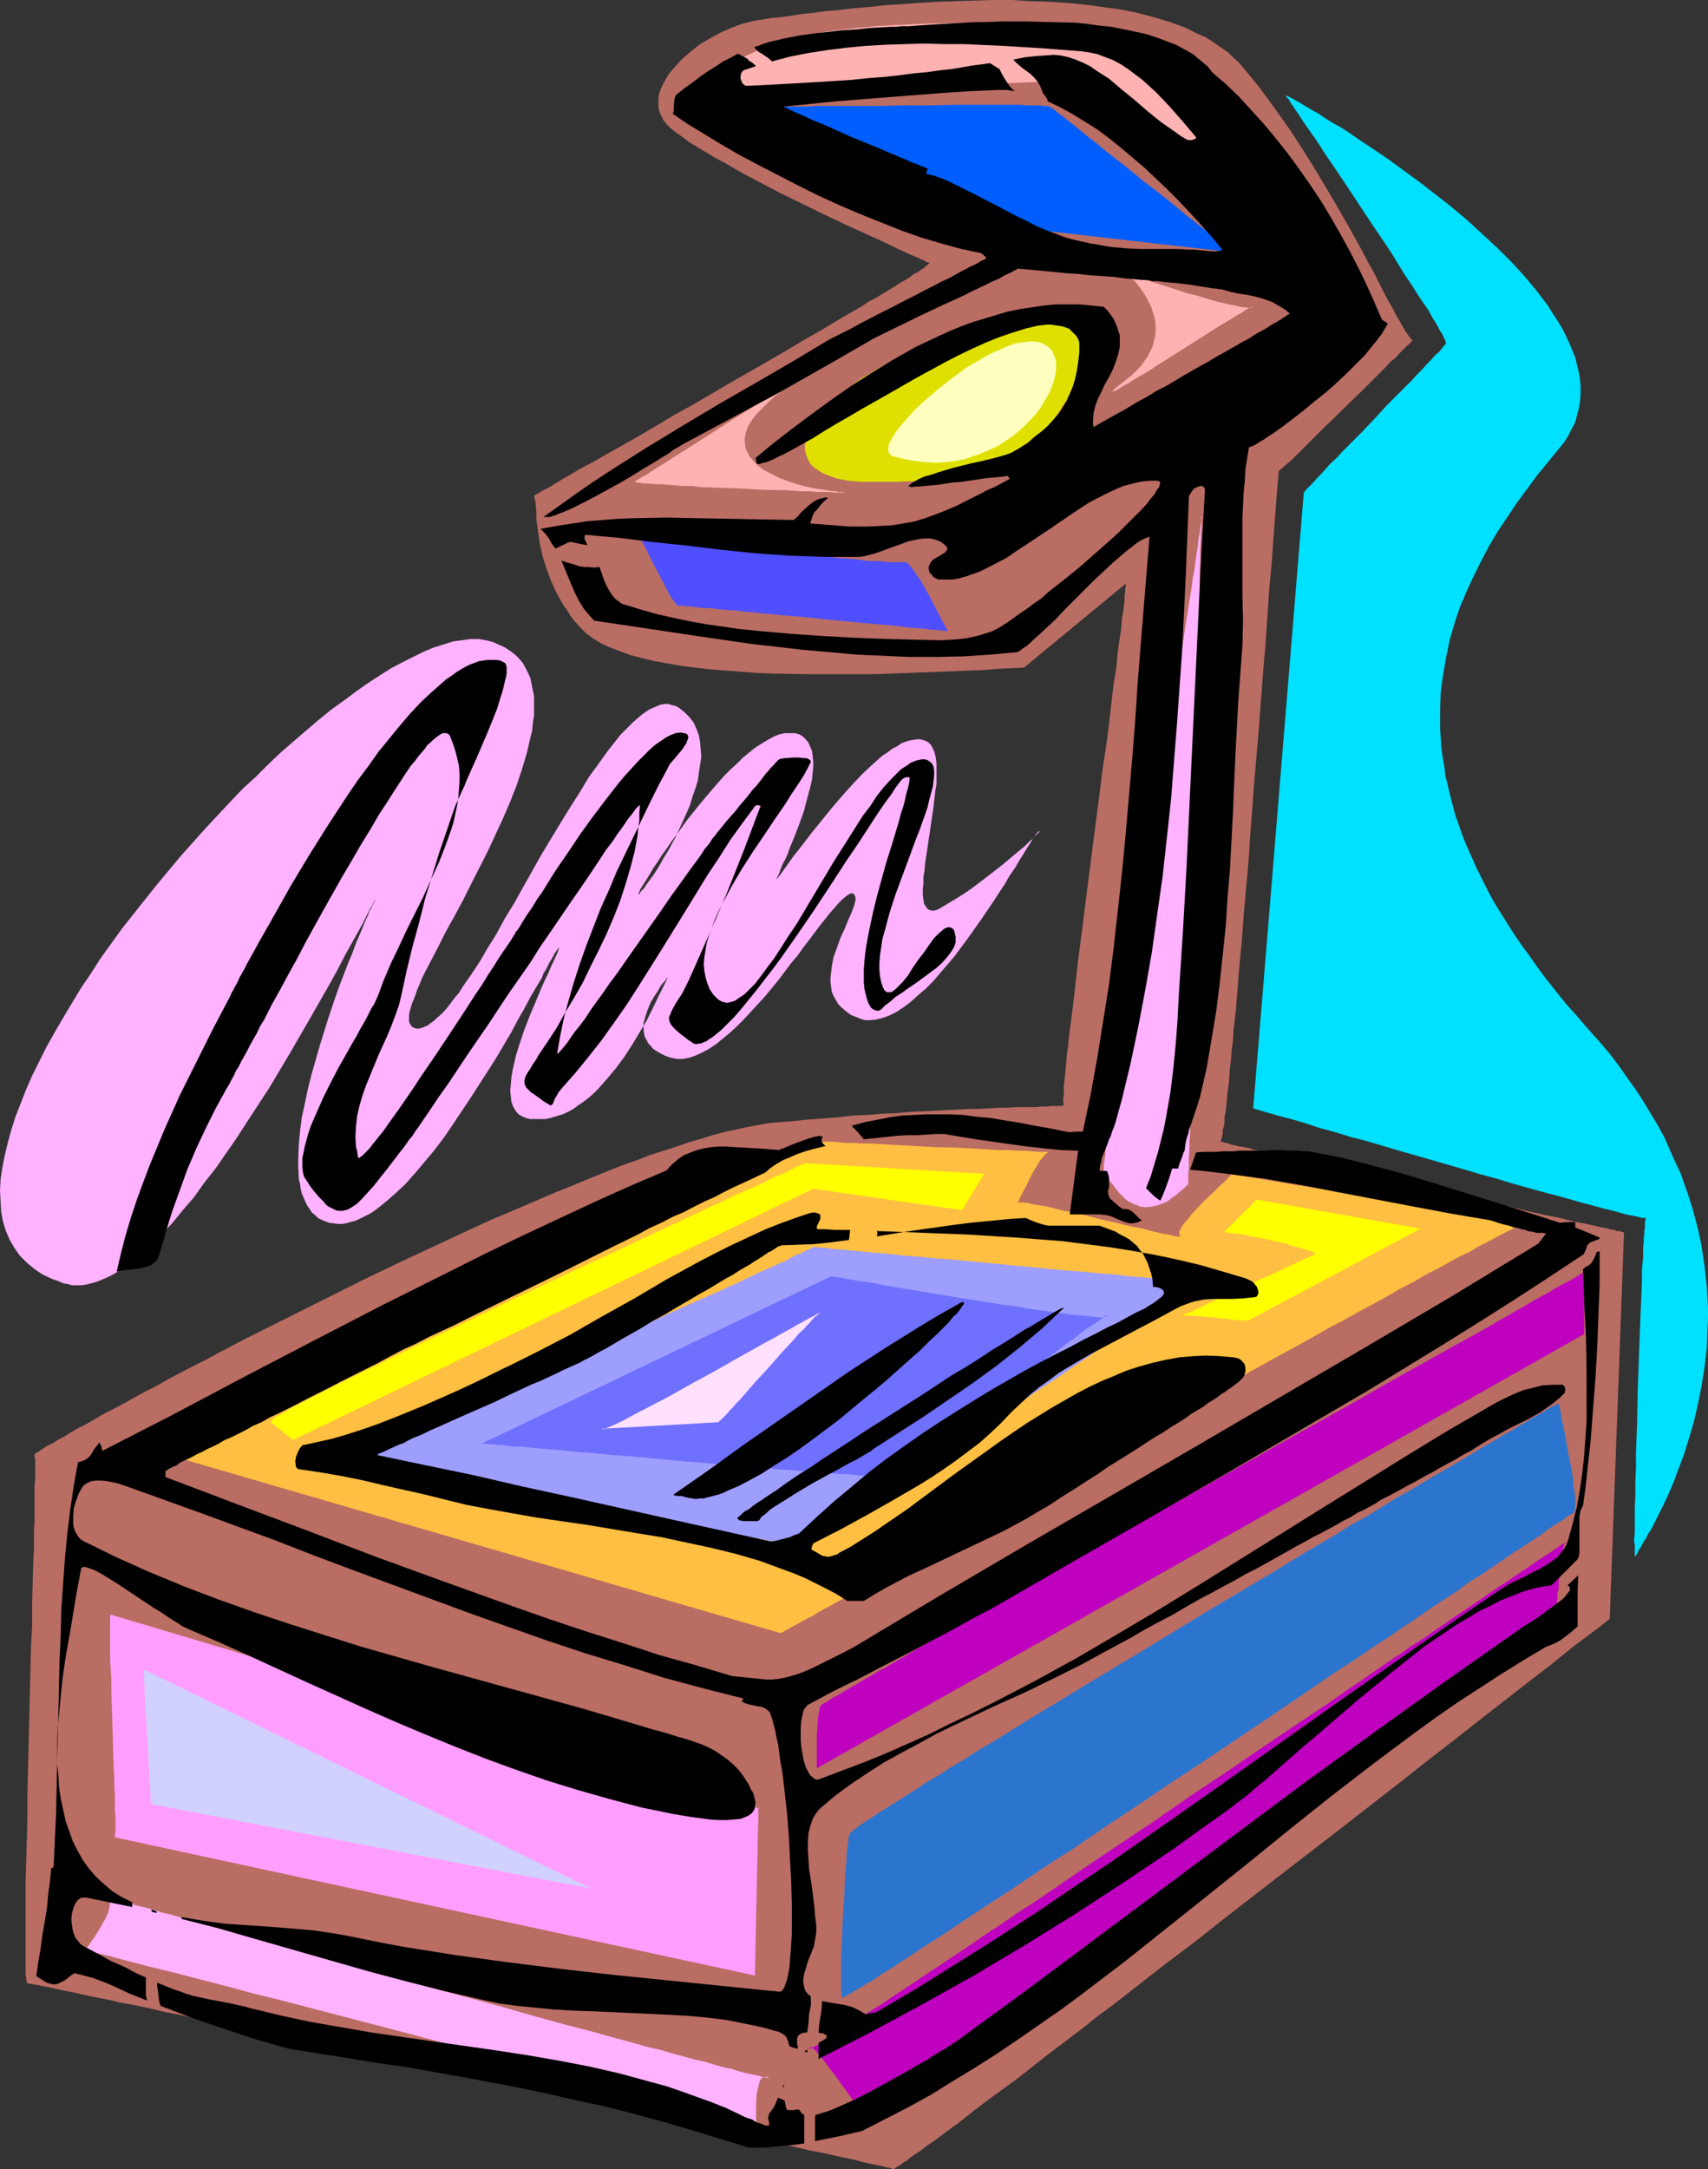
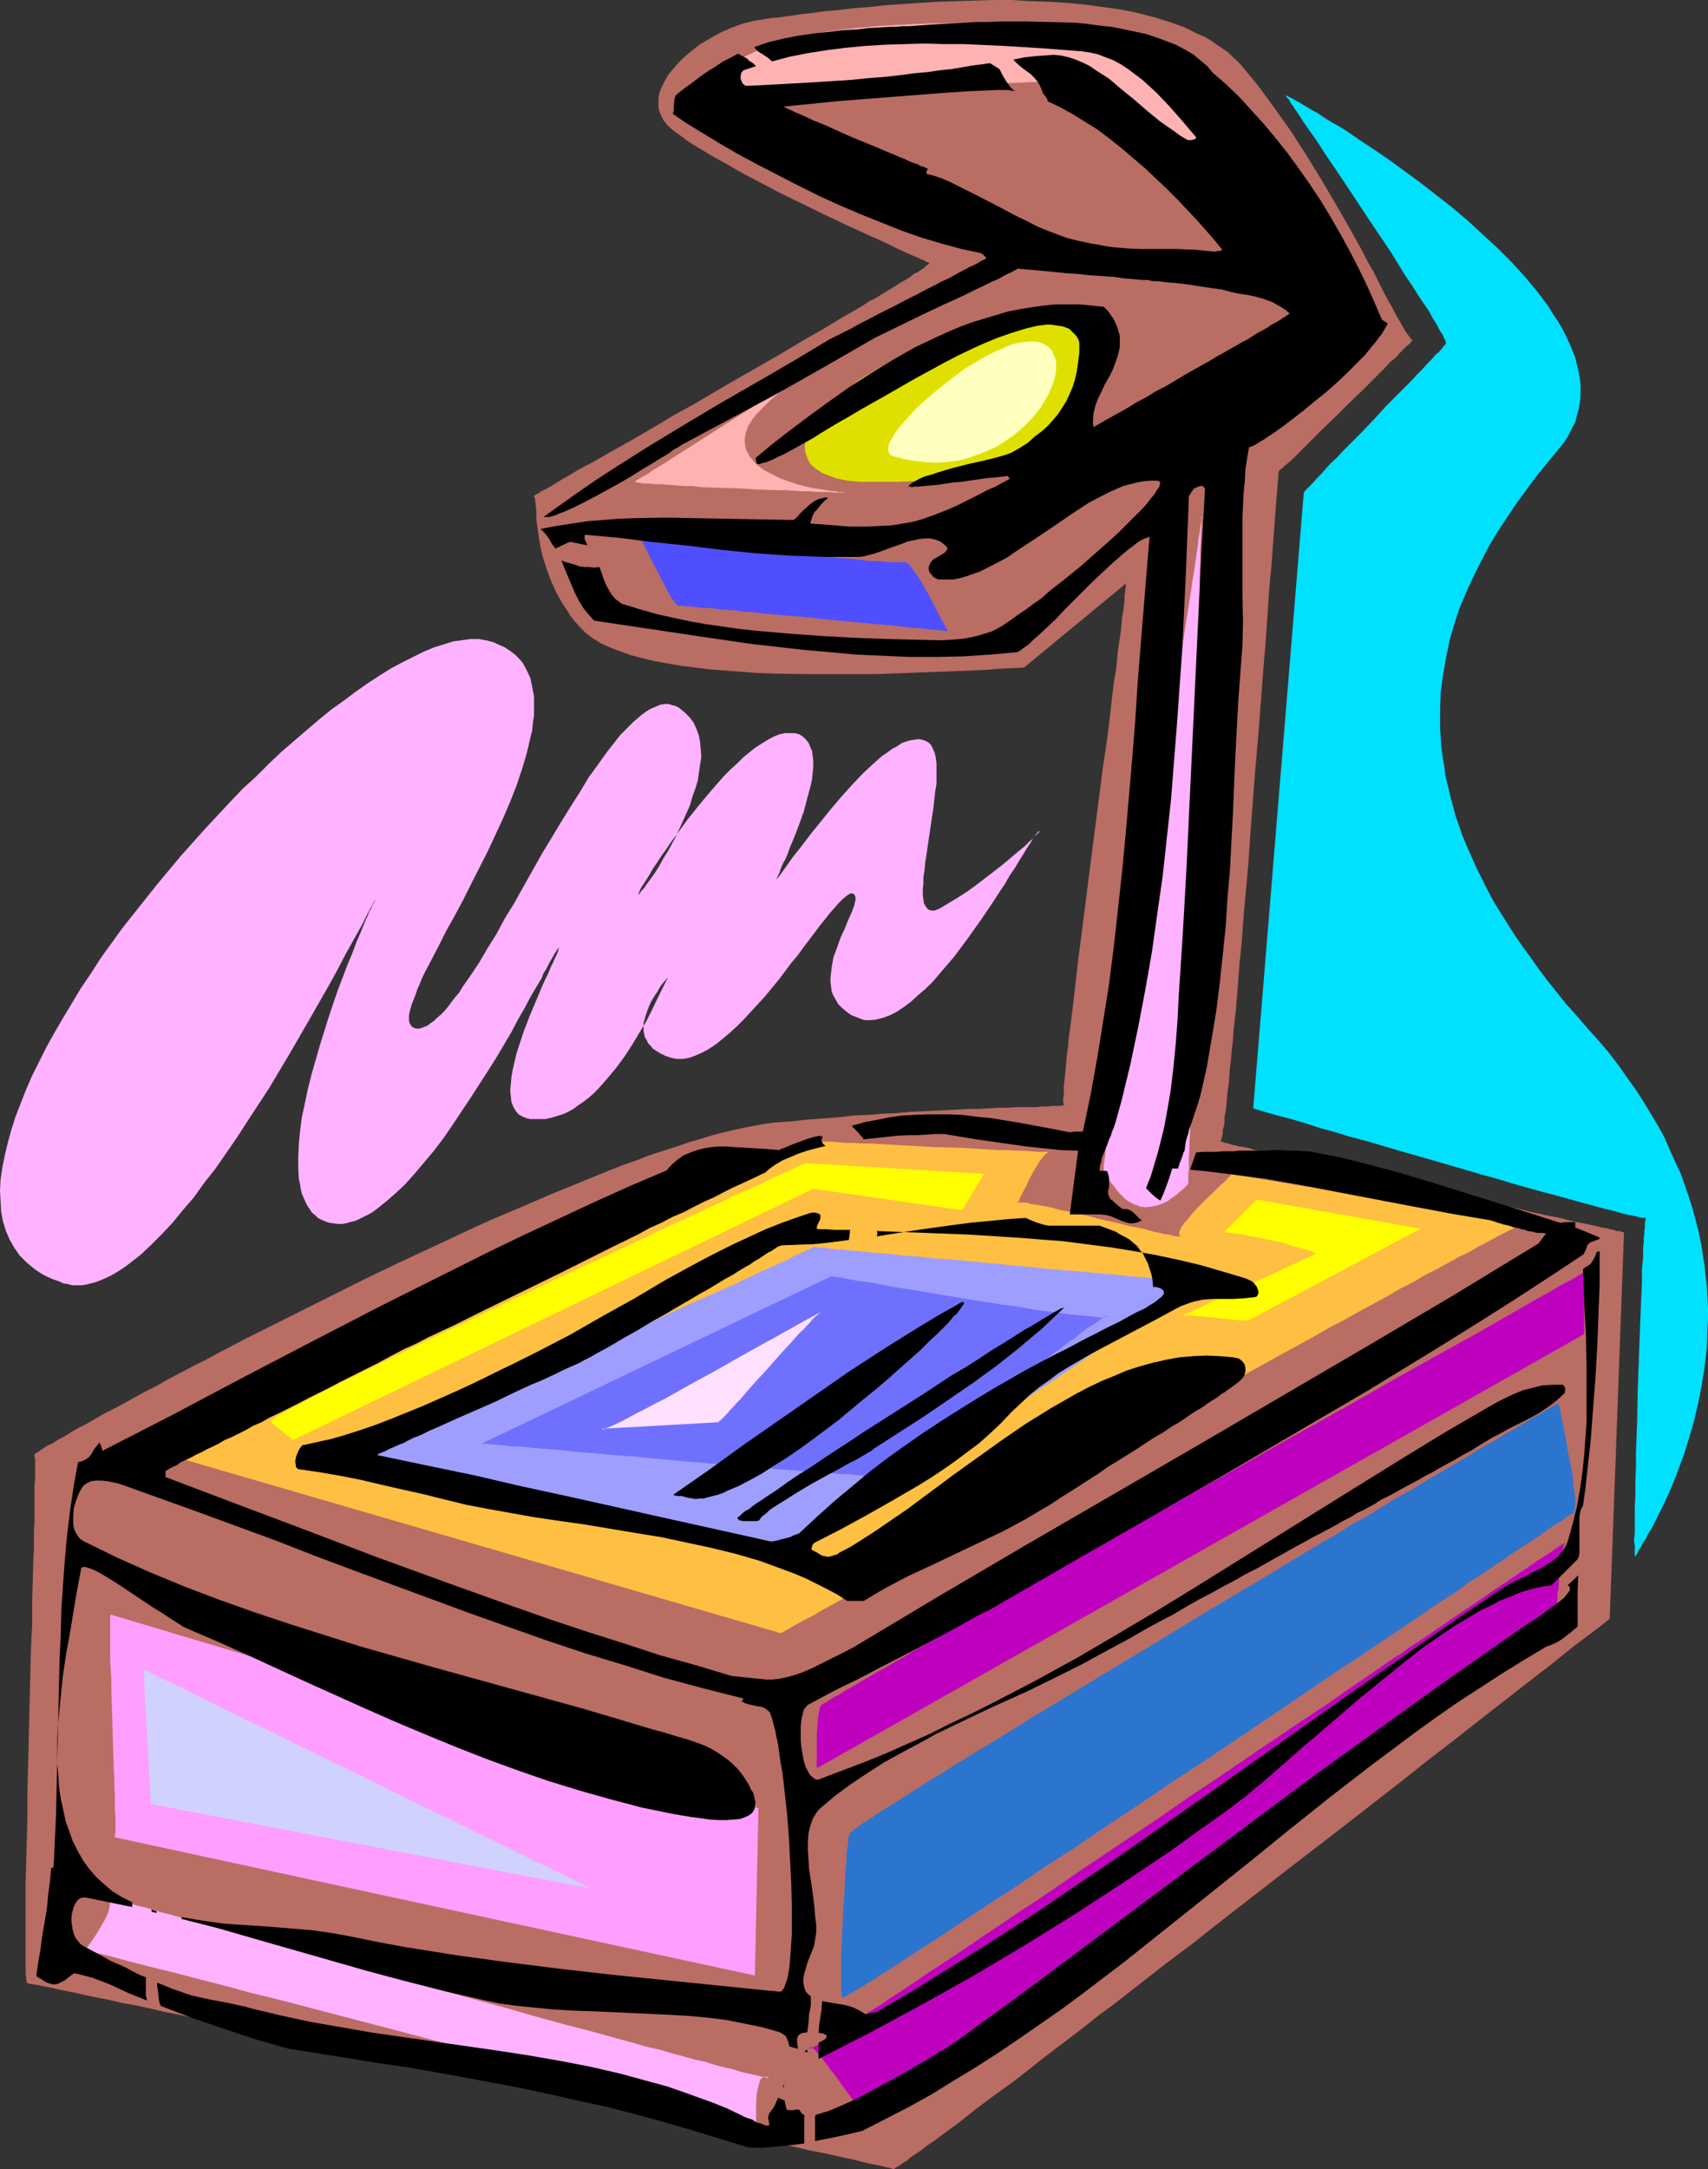
<svg xmlns="http://www.w3.org/2000/svg" xmlns:ns1="http://sodipodi.sourceforge.net/DTD/sodipodi-0.dtd" xmlns:ns2="http://www.inkscape.org/namespaces/inkscape" version="1.0" width="122.641mm" height="155.711mm" id="svg35" ns1:docname="Overhead Projector 4.wmf">
  <rect width="100%" height="100%" fill="#333333" stroke="none" />
  <ns1:namedview id="namedview35" pagecolor="#ffffff" bordercolor="#000000" borderopacity="0.25" ns2:showpageshadow="2" ns2:pageopacity="0.0" ns2:pagecheckerboard="0" ns2:deskcolor="#d1d1d1" ns2:document-units="mm" />
  <defs id="defs1">
    <pattern id="WMFhbasepattern" patternUnits="userSpaceOnUse" width="6" height="6" x="0" y="0" />
  </defs>
  <path style="fill:#ba6d63;fill-opacity:1;fill-rule:evenodd;stroke:none" d="m 9.371,394.606 v 0 l 0.323,-0.323 0.646,-0.323 0.646,-0.485 0.969,-0.646 0.969,-0.646 1.454,-0.646 1.454,-0.97 1.616,-0.808 1.777,-1.131 1.939,-1.131 2.262,-1.131 2.262,-1.293 2.423,-1.454 2.585,-1.293 2.747,-1.454 2.908,-1.616 2.908,-1.616 3.231,-1.616 3.07,-1.778 3.393,-1.778 3.393,-1.778 3.554,-1.778 3.554,-1.939 7.432,-3.878 7.755,-3.878 8.078,-4.04 8.078,-4.04 8.401,-4.201 8.401,-4.04 16.964,-7.918 8.401,-3.878 8.401,-3.555 8.24,-3.555 7.917,-3.232 7.917,-3.232 3.716,-1.454 3.716,-1.293 3.716,-1.454 3.554,-1.131 3.554,-1.131 3.231,-1.131 3.393,-0.97 3.07,-0.97 3.07,-0.808 2.908,-0.646 2.908,-0.646 2.585,-0.485 2.585,-0.485 2.423,-0.323 4.524,-0.323 4.524,-0.485 4.201,-0.323 4.362,-0.323 4.039,-0.485 4.039,-0.162 3.878,-0.323 3.878,-0.162 3.554,-0.323 3.393,-0.162 3.393,-0.162 3.231,-0.162 3.231,-0.162 2.908,-0.162 h 2.747 l 2.747,-0.162 2.423,-0.162 h 2.423 l 2.262,-0.162 h 1.939 1.939 1.777 l 1.454,-0.162 h 1.454 l 1.131,-0.162 h 1.131 0.808 0.646 l 0.485,-0.162 h 0.323 v -0.162 0 -0.162 l -0.162,-0.323 v -1.293 l 0.162,-0.97 v -0.97 -1.293 l 0.162,-1.454 0.162,-1.454 0.162,-1.778 0.162,-1.778 0.162,-2.101 0.323,-2.101 0.162,-2.101 0.323,-2.424 0.323,-2.424 0.323,-2.585 0.323,-2.585 0.646,-5.656 0.646,-5.817 0.808,-6.14 0.808,-6.302 0.808,-6.464 3.393,-26.339 0.808,-6.464 0.969,-6.302 0.808,-6.14 0.646,-5.817 0.323,-2.747 0.323,-2.747 0.485,-2.585 0.323,-2.585 0.162,-2.262 0.323,-2.424 0.323,-2.101 0.323,-2.101 0.162,-1.939 0.162,-1.778 0.323,-1.616 0.162,-1.454 0.162,-1.293 v -1.293 l 0.162,-0.97 v -0.808 l 0.162,-0.646 v -0.485 -0.323 0 l -27.627,22.784 -3.393,0.162 -3.554,0.162 -3.878,0.323 -3.878,0.162 -4.039,0.162 -4.201,0.162 -4.362,0.162 -4.362,0.162 -8.886,0.323 h -9.209 -9.048 l -9.048,-0.162 -4.524,-0.162 -4.362,-0.323 -4.201,-0.323 -4.201,-0.323 -4.039,-0.485 -3.878,-0.485 -3.716,-0.646 -3.554,-0.646 -3.393,-0.808 -3.07,-0.808 -3.07,-1.131 -2.585,-0.97 -2.423,-1.131 -2.1,-1.293 -1.939,-1.454 -0.808,-0.808 -0.808,-0.808 -1.292,-1.454 -1.293,-1.616 -0.969,-1.616 -1.131,-1.616 -1.777,-3.232 -1.454,-3.232 -1.131,-3.07 -0.969,-3.07 -0.646,-2.747 -0.485,-2.747 -0.323,-2.424 -0.323,-2.262 v -1.939 l -0.162,-1.778 v -0.646 l -0.162,-0.646 v -0.485 l -0.162,-0.323 v -0.323 l -0.162,-0.162 v -0.162 h -0.323 0.162 l 0.323,-0.162 0.485,-0.323 0.646,-0.323 0.646,-0.485 0.969,-0.485 0.969,-0.485 1.131,-0.646 1.292,-0.808 1.293,-0.808 1.454,-0.808 1.616,-0.97 1.616,-0.97 1.777,-0.97 1.939,-0.97 3.878,-2.262 4.362,-2.424 4.524,-2.585 4.685,-2.747 4.847,-2.909 5.008,-2.747 10.178,-5.979 10.178,-5.817 5.008,-2.909 4.847,-2.909 4.847,-2.747 4.524,-2.747 4.201,-2.424 1.939,-1.131 1.939,-1.293 1.939,-0.97 1.777,-1.131 1.616,-0.97 1.616,-0.97 1.454,-0.97 1.454,-0.808 1.293,-0.808 0.969,-0.808 1.131,-0.485 0.808,-0.646 0.808,-0.485 0.485,-0.485 0.485,-0.323 0.323,-0.323 h 0.162 v -0.162 l -0.162,-0.162 h -0.162 l -0.323,-0.162 -0.485,-0.162 -0.323,-0.323 -0.646,-0.162 -1.293,-0.646 -1.616,-0.646 -1.777,-0.808 -2.1,-0.97 -2.262,-1.131 -2.423,-1.131 -2.585,-1.131 -2.747,-1.293 -2.908,-1.293 -3.07,-1.454 -3.07,-1.454 -6.301,-3.07 -6.301,-3.07 -6.139,-3.232 -3.07,-1.616 -2.908,-1.616 -2.747,-1.616 -2.747,-1.454 -2.423,-1.454 -2.423,-1.454 -2.1,-1.293 -1.939,-1.454 -1.616,-1.131 -1.454,-1.131 -1.131,-1.131 -0.323,-0.485 -0.485,-0.485 -0.485,-0.97 -0.485,-0.97 -0.323,-0.97 -0.162,-0.97 v -1.131 -0.97 l 0.162,-1.131 0.323,-1.131 0.485,-1.131 0.485,-0.97 0.646,-1.131 0.646,-1.131 1.777,-2.101 1.939,-2.101 2.262,-1.939 2.423,-1.939 2.747,-1.616 2.908,-1.616 2.908,-1.293 3.07,-1.131 3.231,-0.808 3.07,-0.485 0.969,-0.162 0.969,-0.162 h 0.969 l 1.131,-0.162 1.131,-0.162 1.454,-0.162 2.908,-0.485 3.07,-0.323 3.554,-0.485 3.716,-0.323 4.039,-0.485 4.201,-0.323 4.362,-0.485 4.685,-0.323 4.685,-0.323 L 254.462,0.485 264.479,0.162 269.487,0 h 5.17 l 5.008,0.323 5.17,0.162 5.008,0.323 4.847,0.485 4.847,0.646 4.685,0.646 4.685,0.97 4.362,1.131 4.201,1.293 4.039,1.454 3.554,1.778 1.939,0.808 1.616,0.97 1.616,1.131 3.07,2.101 1.293,1.293 1.292,1.131 1.293,1.454 2.262,2.747 2.262,2.747 4.362,5.979 4.362,6.14 4.039,6.302 3.878,6.302 3.716,6.302 3.554,6.14 1.616,2.909 1.616,2.909 0.808,1.454 0.646,1.293 1.454,2.747 0.808,1.293 0.646,1.293 1.292,2.585 1.131,2.262 1.131,2.101 1.131,1.939 0.969,1.939 0.969,1.616 0.808,1.454 0.646,1.131 0.646,0.97 0.646,0.808 0.323,0.485 0.323,0.323 0.323,-0.162 v 0 l -0.162,0.162 -0.323,0.323 -0.485,0.646 -0.808,0.646 -0.969,0.97 -0.969,0.97 -1.131,1.293 -1.454,1.131 -1.293,1.454 -1.616,1.616 -1.454,1.454 -3.393,3.393 -3.554,3.393 -3.554,3.555 -3.393,3.232 -1.616,1.616 -1.616,1.616 -1.454,1.454 -1.293,1.293 -1.293,1.293 -1.131,1.131 -1.131,0.97 -0.808,0.646 -0.646,0.646 -0.646,0.485 -0.323,0.323 v 0 l -0.485,5.817 -0.485,6.14 -0.485,6.464 -0.485,6.787 -0.646,6.948 -0.485,7.11 -0.485,7.272 -0.646,7.433 -1.131,15.028 -1.293,15.19 -1.131,15.028 -0.485,7.272 -0.646,7.11 -0.646,7.11 -0.485,6.787 -0.646,6.464 -0.485,6.302 -0.485,5.979 -0.323,2.909 -0.323,2.747 -0.162,2.747 -0.323,2.424 -0.162,2.424 -0.323,2.424 -0.162,2.262 -0.162,2.262 -0.323,1.939 -0.162,1.939 -0.162,1.778 -0.162,1.616 -0.323,1.454 v 1.454 l -0.162,1.131 -0.323,0.97 v 0.97 l -0.162,0.808 -0.162,0.646 -0.162,0.323 v 0.323 h -0.162 l 0.162,0.162 h 0.323 l 0.485,0.162 0.485,0.162 0.808,0.162 0.808,0.323 0.969,0.162 1.131,0.323 1.293,0.162 1.454,0.323 1.454,0.485 1.616,0.323 1.616,0.323 1.777,0.485 1.939,0.323 3.878,0.97 4.362,0.97 4.524,0.97 4.685,1.131 4.847,1.131 5.17,1.131 10.178,2.262 10.34,2.262 5.17,1.131 4.847,1.131 4.847,0.97 4.524,1.131 4.362,0.97 4.201,0.808 1.777,0.485 1.939,0.485 1.616,0.323 1.777,0.323 1.454,0.323 1.454,0.323 1.293,0.323 1.131,0.162 1.131,0.323 0.969,0.162 0.808,0.323 h 0.646 l 0.646,0.162 0.323,0.162 h 0.323 v 0 l -3.878,104.873 -3.07,2.424 -3.231,2.424 -3.231,2.424 -3.231,2.585 -3.393,2.747 -3.393,2.585 -7.27,5.656 -7.27,5.656 -7.593,5.979 -7.755,5.979 -7.755,6.14 -15.995,12.443 -16.156,12.443 -7.917,6.14 -7.917,6.14 -7.755,6.14 -7.755,5.817 -7.432,5.817 -7.27,5.656 -3.554,2.585 -3.393,2.747 -3.393,2.585 -3.393,2.585 -3.231,2.424 -3.07,2.424 -3.07,2.424 -2.908,2.262 -2.908,2.101 -2.908,2.101 -2.585,1.939 -2.585,1.939 -2.423,1.939 -2.262,1.778 -2.262,1.616 -1.939,1.454 -1.939,1.454 -1.939,1.293 -1.616,1.293 -1.454,0.97 -1.454,0.97 -1.131,0.97 -1.131,0.646 -0.808,0.646 -0.646,0.323 -0.646,0.485 -0.323,0.162 h -0.162 l -0.323,-0.162 -0.485,-0.162 -0.969,-0.162 -1.131,-0.323 -1.616,-0.323 -1.616,-0.323 -2.1,-0.485 -2.423,-0.646 -2.423,-0.485 -2.908,-0.646 -2.908,-0.646 -3.393,-0.646 -3.393,-0.808 -3.716,-0.808 -3.878,-0.808 -4.039,-0.97 -4.201,-0.808 -4.362,-0.97 -4.524,-0.97 -4.524,-0.97 -4.847,-0.97 -4.847,-1.131 -5.008,-1.131 -5.008,-1.131 -10.502,-2.101 -10.663,-2.424 -10.825,-2.262 -10.825,-2.262 -10.986,-2.424 -10.825,-2.262 -10.663,-2.424 -10.34,-2.101 -5.008,-1.131 -5.008,-0.97 -5.008,-1.131 -4.685,-0.97 -4.685,-0.97 -4.524,-0.97 -4.362,-0.97 -4.201,-0.808 -4.039,-0.97 -3.716,-0.808 -3.716,-0.646 -3.393,-0.808 -3.393,-0.646 -3.07,-0.646 -2.747,-0.646 -2.585,-0.485 -2.262,-0.485 -2.1,-0.485 -1.777,-0.323 -1.454,-0.323 -1.131,-0.162 -0.969,-0.162 -0.646,-0.162 H 7.432 v 0 l -0.162,-0.162 v -0.323 l -0.162,-0.485 v -0.646 l -0.162,-0.808 v -1.131 -1.131 -1.454 -11.311 -2.262 -2.424 -2.585 -2.585 l 0.162,-5.656 0.162,-5.817 0.162,-6.14 v -6.302 l 0.162,-6.464 0.323,-13.25 0.323,-13.412 0.162,-6.464 0.323,-6.302 v -6.302 l 0.162,-5.817 0.162,-5.656 0.162,-2.747 v -2.585 -2.424 l 0.162,-2.424 v -2.262 -2.101 -2.101 -3.555 l 0.162,-1.616 v -5.656 l -0.162,-0.485 v -0.485 z" id="path1" />
  <path style="fill:#ffbf42;fill-opacity:1;fill-rule:evenodd;stroke:none" d="m 41.845,393.636 0.323,-0.323 0.485,-0.323 0.808,-0.323 0.969,-0.646 1.293,-0.646 1.454,-0.646 1.616,-0.97 1.777,-0.808 2.1,-0.97 2.262,-1.131 2.423,-1.131 2.585,-1.293 2.747,-1.293 2.908,-1.293 3.07,-1.454 3.07,-1.454 3.393,-1.616 3.393,-1.616 3.554,-1.616 3.716,-1.616 3.716,-1.778 3.878,-1.778 7.755,-3.555 8.078,-3.717 8.401,-3.717 16.803,-7.756 8.563,-3.878 8.24,-3.717 8.24,-3.717 8.078,-3.717 3.878,-1.616 3.878,-1.778 3.716,-1.778 3.554,-1.616 3.554,-1.616 3.393,-1.454 3.393,-1.616 3.07,-1.454 3.07,-1.293 2.908,-1.454 2.747,-1.131 2.585,-1.293 2.423,-1.131 2.262,-0.97 1.939,-0.97 1.939,-0.808 1.616,-0.808 1.454,-0.646 1.131,-0.646 1.131,-0.485 0.646,-0.485 0.646,-0.162 0.162,-0.162 v -0.162 0 0 l 0.323,0.162 h 0.646 0.969 1.293 l 1.616,0.162 1.939,0.162 h 2.1 l 2.262,0.162 h 2.585 l 2.585,0.162 2.747,0.162 5.978,0.323 5.978,0.323 6.139,0.162 5.816,0.323 2.747,0.162 2.747,0.162 h 2.423 l 2.423,0.162 h 2.1 l 1.777,0.162 1.616,0.162 h 1.293 1.131 0.646 l 0.162,0.162 h 0.162 -0.162 -0.323 l -0.162,0.162 -0.646,0.485 -0.646,0.808 -0.808,0.97 -0.646,1.131 -0.808,1.293 -1.454,2.747 -0.646,1.454 -0.646,1.131 -0.646,1.293 -0.485,0.97 -0.323,0.808 -0.323,0.485 -0.162,0.162 v 0 0 -0.162 -0.162 h 0.485 0.646 0.808 l 1.131,0.162 1.131,0.323 1.454,0.162 1.616,0.323 1.777,0.323 1.777,0.485 1.939,0.485 2.1,0.323 4.039,0.97 4.362,1.131 4.362,0.97 1.939,0.485 2.1,0.485 1.939,0.323 1.777,0.485 1.777,0.485 1.616,0.323 1.292,0.323 1.293,0.162 1.131,0.323 0.808,0.162 h 0.646 0.485 v 0 -0.162 l -0.323,-0.162 v -0.323 -0.323 -0.485 l 0.323,-0.485 0.162,-0.485 0.808,-1.131 1.131,-1.293 1.131,-1.454 2.908,-3.07 2.908,-2.747 1.292,-1.293 0.646,-0.646 0.646,-0.485 0.969,-0.97 0.323,-0.485 0.485,-0.323 0.162,-0.323 0.162,-0.162 h 0.162 l -0.162,-0.162 2.747,0.485 2.747,0.485 2.908,0.485 3.07,0.485 6.463,1.131 6.624,0.97 13.733,2.424 6.624,1.131 6.463,0.97 3.07,0.646 3.07,0.485 2.747,0.485 2.747,0.485 2.585,0.485 2.423,0.323 2.262,0.485 1.939,0.323 1.777,0.323 1.616,0.323 1.293,0.323 0.969,0.162 0.808,0.162 0.485,0.162 v 0.162 h -0.162 -0.323 l -0.485,0.162 -0.969,0.485 -1.131,0.485 -1.292,0.646 -1.616,0.808 -1.777,0.97 -2.1,1.131 -2.262,1.131 -2.423,1.454 -2.747,1.293 -2.908,1.616 -2.908,1.616 -3.231,1.616 -3.231,1.939 -3.554,1.778 -3.554,2.101 -3.878,2.101 -3.878,2.101 -4.039,2.262 -4.039,2.101 -4.201,2.424 -4.362,2.424 -4.201,2.262 -9.048,5.009 -9.048,5.009 -18.58,10.342 -9.209,5.171 -9.371,5.171 -9.048,5.009 -8.886,5.009 -4.201,2.424 -4.362,2.262 -4.039,2.424 -2.1,1.131 -1.939,1.131 -4.039,2.262 -3.878,2.101 -3.554,2.101 -3.554,1.939 -3.393,1.939 -3.393,1.778 -3.07,1.778 -2.908,1.616 -2.747,1.454 -2.585,1.454 -2.423,1.293 -2.1,1.293 -1.939,0.97 -1.777,0.97 -1.454,0.808 -1.131,0.646 -1.131,0.646 -0.646,0.323 -0.485,0.323 h -0.162 z" id="path2" />
  <path style="fill:#2b75ce;fill-opacity:1;fill-rule:evenodd;stroke:none" d="m 230.551,497.539 0.323,-0.323 0.485,-0.485 0.646,-0.485 1.131,-0.808 1.131,-0.808 1.454,-0.97 1.777,-1.131 1.939,-1.293 2.1,-1.293 2.262,-1.454 2.585,-1.616 2.585,-1.616 2.908,-1.939 3.07,-1.778 3.231,-2.101 3.231,-1.939 3.554,-2.262 3.554,-2.101 3.716,-2.262 3.878,-2.424 3.878,-2.424 4.039,-2.424 4.039,-2.424 4.201,-2.585 8.563,-5.171 8.886,-5.333 17.772,-10.827 17.934,-10.665 8.724,-5.333 8.563,-5.009 4.039,-2.585 4.201,-2.262 3.878,-2.424 3.878,-2.424 3.878,-2.101 3.716,-2.262 3.554,-2.101 3.393,-1.939 3.231,-1.939 3.231,-1.939 2.908,-1.778 2.908,-1.616 2.585,-1.616 2.423,-1.293 2.262,-1.454 2.1,-1.131 1.777,-1.131 1.616,-0.808 1.454,-0.97 1.131,-0.646 0.969,-0.485 0.646,-0.323 0.485,-0.162 v 0 l 0.485,1.778 0.323,2.101 0.485,2.262 0.485,2.262 0.808,4.848 0.969,4.686 0.323,2.262 0.162,2.101 0.323,1.939 0.162,1.616 v 1.454 0.646 l -0.162,0.97 -0.162,0.646 h -0.162 l -0.162,0.162 h -0.162 l -0.485,0.323 -0.808,0.485 -0.969,0.808 -1.292,0.808 -1.616,0.97 -1.616,1.131 -1.939,1.454 -2.262,1.454 -2.423,1.616 -2.585,1.616 -2.747,1.939 -2.908,1.939 -3.07,2.101 -3.393,2.101 -3.231,2.424 -3.554,2.262 -3.878,2.585 -3.716,2.585 -3.878,2.585 -4.039,2.747 -4.201,2.747 -4.201,2.909 -4.362,2.747 -8.724,5.979 -9.048,6.14 -18.257,12.281 -9.371,6.14 -9.048,6.14 -9.048,5.979 -8.724,5.979 -4.362,2.747 -4.201,2.747 -4.039,2.747 -4.039,2.747 -4.039,2.585 -3.716,2.424 -3.716,2.424 -3.554,2.424 -3.393,2.262 -3.231,2.101 -3.07,1.939 -2.908,1.939 -2.747,1.778 -2.423,1.616 -2.423,1.454 -2.1,1.454 -1.939,1.131 -1.777,1.131 -1.454,0.808 -1.292,0.808 -0.969,0.485 -0.646,0.485 -0.485,0.162 h -0.162 l -0.162,-0.323 v -0.485 l -0.162,-0.646 v -0.97 -5.171 -1.616 -1.778 l 0.162,-3.717 0.162,-3.878 0.162,-4.04 0.323,-4.04 0.162,-3.878 0.162,-3.555 0.162,-1.778 0.162,-1.454 v -1.454 l 0.162,-1.454 0.162,-1.131 0.162,-0.97 v -0.97 l 0.162,-0.485 0.162,-0.485 z" id="path3" />
  <path style="fill:#bf00bf;fill-opacity:1;fill-rule:evenodd;stroke:none" d="m 219.564,555.873 h 0.162 v 0 l 0.323,-0.162 h 0.162 l 0.323,-0.162 0.485,-0.323 0.969,-0.485 1.293,-0.808 1.454,-0.97 1.777,-0.97 2.1,-1.293 2.1,-1.454 2.585,-1.616 2.585,-1.778 2.908,-1.778 3.07,-2.101 3.231,-2.101 3.393,-2.262 3.554,-2.424 3.716,-2.424 3.878,-2.585 3.878,-2.585 4.201,-2.909 4.201,-2.747 4.201,-2.909 4.524,-2.909 4.524,-3.07 9.209,-6.302 9.371,-6.302 9.694,-6.464 9.532,-6.625 9.694,-6.464 9.694,-6.625 9.371,-6.302 9.209,-6.14 4.362,-3.07 4.524,-3.07 4.201,-2.909 4.201,-2.909 2.1,-1.293 1.939,-1.454 4.039,-2.585 3.716,-2.585 1.939,-1.293 1.777,-1.293 3.393,-2.262 3.393,-2.262 3.231,-2.262 3.07,-2.101 2.747,-1.778 2.585,-1.778 2.423,-1.616 2.1,-1.454 1.939,-1.293 1.777,-1.131 1.454,-0.97 1.131,-0.808 0.969,-0.646 0.323,-0.162 0.323,-0.162 0.162,-0.162 0.162,-0.162 v 0 l -0.323,0.646 -0.323,0.646 -0.162,1.131 -0.323,1.293 -0.162,1.293 -0.162,1.454 -0.323,3.232 -0.162,3.07 -0.323,1.293 v 1.293 l -0.162,1.131 -0.162,0.646 -0.162,0.485 -0.162,0.162 -2.908,2.262 -3.07,2.262 -3.07,2.424 -3.231,2.424 -3.231,2.424 -3.231,2.424 -6.786,5.171 -7.109,5.333 -7.27,5.494 -7.432,5.494 -7.593,5.817 -15.187,11.473 -15.51,11.473 -7.593,5.817 -7.593,5.656 -7.432,5.656 -7.432,5.494 -7.109,5.333 -6.947,5.171 -6.786,5.009 -3.231,2.424 -3.231,2.262 -6.139,4.686 -2.908,2.101 -2.908,2.101 -2.747,1.939 -2.585,1.939 -2.585,1.939 -2.423,1.778 -2.423,1.778 -2.1,1.616 -2.1,1.454 -2.1,1.454 -1.777,1.293 -1.777,1.293 -1.616,1.131 -1.454,0.97 -1.293,0.808 -1.131,0.808 -0.969,0.646 -0.969,0.485 -0.646,0.485 -0.485,0.323 -0.323,0.162 h -0.162 l -0.323,-0.162 -0.162,-0.323 -0.485,-0.323 -0.323,-0.485 -0.485,-0.485 -0.485,-0.646 -0.969,-1.454 -0.646,-0.808 -0.646,-0.97 -2.747,-3.717 -1.292,-1.939 -1.454,-1.778 -1.292,-1.778 -1.131,-1.454 -0.646,-0.808 -0.485,-0.485 -0.485,-0.646 -0.485,-0.323 -0.323,-0.323 -0.323,-0.162 -0.162,-0.162 h -0.162 l -0.162,0.162 z" id="path4" />
  <path style="fill:#ffb2ff;fill-opacity:1;fill-rule:evenodd;stroke:none" d="m 28.112,514.345 v 0 h 0.162 l 0.485,0.162 0.808,0.323 0.969,0.162 1.293,0.323 1.454,0.485 1.616,0.485 1.939,0.646 2.1,0.485 2.423,0.646 2.423,0.808 2.747,0.646 2.747,0.808 3.07,0.808 3.07,0.97 3.393,0.97 3.393,0.97 3.554,0.97 3.716,0.97 3.716,1.131 3.878,0.97 8.078,2.262 8.24,2.424 8.401,2.262 17.449,4.848 17.287,4.686 8.401,2.424 8.24,2.262 8.078,2.101 7.593,2.101 3.554,0.97 3.393,0.97 3.554,0.808 3.231,0.97 3.07,0.808 2.908,0.808 2.908,0.646 2.585,0.808 2.423,0.646 2.262,0.485 1.939,0.646 1.939,0.485 1.616,0.323 1.454,0.323 1.131,0.323 0.969,0.162 0.646,0.162 h 0.323 0.162 -0.162 l -0.485,-0.323 h -0.485 -0.323 l -0.485,0.162 -0.323,0.323 -0.323,0.323 -0.162,0.485 -0.162,0.646 -0.323,1.293 -0.323,1.454 -0.162,3.393 v 3.232 1.454 l -0.162,1.293 -0.162,0.485 v 0.485 l -0.162,0.162 v 0.323 h -0.162 -0.323 l -0.162,-0.162 -0.323,-0.323 -0.162,-0.162 -0.323,-0.162 -0.646,-0.323 -0.646,-0.323 -0.808,-0.323 -1.131,-0.485 -1.131,-0.323 -1.293,-0.485 -1.454,-0.485 -1.454,-0.485 -1.777,-0.485 -1.777,-0.646 -1.939,-0.646 -1.939,-0.485 -2.262,-0.646 -2.262,-0.646 -2.423,-0.808 -2.423,-0.646 -2.585,-0.808 -2.747,-0.646 -2.747,-0.808 -2.908,-0.808 -5.816,-1.616 -6.301,-1.778 -6.463,-1.778 -6.786,-1.778 -6.947,-1.778 -6.947,-1.939 -7.27,-1.939 -14.702,-3.878 -14.864,-3.878 -14.864,-3.878 -7.27,-1.778 -7.109,-1.939 -6.947,-1.778 -6.786,-1.778 -6.624,-1.616 -6.301,-1.616 -5.978,-1.616 -2.908,-0.646 -2.908,-0.808 0.646,-0.808 0.808,-1.131 1.454,-2.101 1.454,-2.424 1.293,-2.262 0.485,-1.131 0.323,-0.97 0.162,-0.97 0.162,-0.808 -0.162,-0.808 -0.323,-0.646 -0.485,-0.485 z" id="path5" />
  <path style="fill:#bf00bf;fill-opacity:1;fill-rule:evenodd;stroke:none" d="m 222.634,462.797 0.162,-0.162 0.323,-0.162 0.485,-0.323 0.646,-0.323 0.969,-0.646 0.969,-0.646 1.292,-0.646 1.293,-0.808 1.616,-0.97 1.777,-0.97 1.777,-1.131 2.1,-1.131 2.1,-1.293 2.423,-1.293 2.423,-1.454 2.585,-1.454 2.585,-1.616 2.908,-1.616 2.908,-1.616 3.07,-1.778 3.231,-1.778 3.231,-1.778 3.393,-1.939 3.393,-1.939 3.554,-1.939 3.554,-2.101 3.716,-2.101 3.716,-2.101 7.755,-4.363 8.078,-4.525 8.078,-4.686 8.401,-4.686 8.563,-4.848 8.563,-4.848 8.563,-4.848 8.563,-4.848 17.126,-9.534 8.401,-4.848 8.401,-4.686 8.078,-4.525 7.917,-4.363 7.593,-4.363 3.716,-2.101 3.554,-2.101 3.554,-1.939 3.554,-2.101 3.393,-1.778 3.231,-1.939 V 361.964 L 221.665,479.764 v -4.201 -4.848 l 0.162,-2.424 0.162,-2.262 0.162,-0.97 0.162,-0.808 0.162,-0.808 z" id="path6" />
  <path style="fill:#ff9eff;fill-opacity:1;fill-rule:evenodd;stroke:none" d="m 30.051,438.074 -0.162,0.485 v 0.646 0.97 4.363 1.778 2.101 2.262 l 0.162,2.262 0.162,2.585 v 2.585 l 0.162,5.494 0.162,5.494 0.162,5.494 0.162,5.333 0.162,2.585 v 2.424 l 0.162,2.262 v 2.101 2.101 l 0.162,1.616 v 4.04 l -0.162,0.808 v 0.485 0.162 l 173.68,37.489 0.969,-45.407 z" id="path7" />
  <path style="fill:#ffff00;fill-opacity:1;fill-rule:evenodd;stroke:none" d="M 73.511,385.88 V 385.718 l 0.162,-0.323 0.485,-0.323 0.485,-0.485 0.808,-0.485 0.969,-0.485 1.131,-0.646 1.293,-0.808 1.616,-0.808 1.616,-0.808 1.777,-0.97 1.939,-0.97 2.1,-1.131 2.262,-1.131 2.262,-1.131 2.585,-1.293 2.585,-1.293 2.585,-1.293 2.908,-1.293 2.747,-1.454 3.07,-1.454 2.908,-1.454 6.301,-3.07 6.624,-3.07 6.624,-3.232 13.571,-6.464 13.733,-6.464 6.786,-3.07 6.463,-3.07 6.463,-3.07 5.978,-2.747 3.07,-1.454 2.747,-1.293 2.747,-1.293 2.585,-1.131 2.585,-1.293 2.423,-1.131 2.262,-0.97 2.262,-0.97 2.1,-0.97 1.777,-0.97 1.777,-0.808 1.616,-0.646 1.454,-0.646 1.293,-0.646 0.969,-0.485 0.969,-0.485 0.646,-0.323 0.646,-0.162 0.323,-0.162 v 0 l 48.469,2.909 -5.978,9.857 -40.391,-5.817 -141.206,68.191 z" id="path8" />
  <path style="fill:#ffff00;fill-opacity:1;fill-rule:evenodd;stroke:none" d="m 332.174,334.332 h 0.485 l 0.646,0.162 1.454,0.162 1.616,0.162 1.939,0.323 1.939,0.485 2.1,0.323 4.362,0.97 2.1,0.485 1.939,0.646 1.777,0.485 1.616,0.485 1.293,0.323 0.485,0.162 0.323,0.162 0.323,0.162 0.162,0.162 0.162,0.162 v 0.162 l -2.585,1.131 -2.747,1.293 -3.07,1.454 -3.07,1.454 -6.301,2.747 -3.07,1.454 -3.07,1.454 -2.747,1.293 -2.585,1.131 -1.131,0.646 -1.131,0.485 -0.969,0.485 -0.969,0.485 -0.808,0.323 -0.808,0.323 -0.485,0.162 -0.485,0.323 h -0.485 l -0.162,0.162 v 0 h 0.162 l 0.162,-0.162 h 0.323 0.808 1.131 1.292 l 1.454,0.162 1.616,0.162 3.231,0.323 3.231,0.323 1.454,0.162 1.292,0.162 h 1.131 0.808 0.646 v -0.162 h 0.162 l 46.369,-24.723 -44.43,-7.918 z" id="path9" />
  <path style="fill:#d1d1ff;fill-opacity:1;fill-rule:evenodd;stroke:none" d="m 38.937,452.94 v 0.646 l 0.162,0.485 v 1.293 0.646 l 0.162,1.939 v 2.101 l 0.162,2.262 0.162,2.585 0.162,2.747 0.646,11.635 0.162,2.747 0.162,2.747 0.162,2.424 v 2.262 l 119.557,22.946 z" id="path10" />
  <path style="fill:#9e9eff;fill-opacity:1;fill-rule:evenodd;stroke:none" d="m 96.13,395.737 0.162,-0.162 0.323,-0.162 0.323,-0.162 0.646,-0.323 0.808,-0.485 0.808,-0.323 1.131,-0.646 1.293,-0.646 1.292,-0.485 1.454,-0.808 1.616,-0.646 1.777,-0.808 1.939,-0.97 1.939,-0.808 2.1,-0.97 2.1,-1.131 2.262,-0.97 2.262,-1.131 5.008,-2.101 5.17,-2.424 5.493,-2.585 5.493,-2.424 5.816,-2.585 11.794,-5.332 11.633,-5.333 5.816,-2.585 5.493,-2.585 5.332,-2.424 5.17,-2.262 2.585,-1.131 2.423,-1.131 2.262,-0.97 2.262,-1.131 2.1,-0.97 1.939,-0.97 1.939,-0.808 1.777,-0.808 1.777,-0.808 1.616,-0.646 1.293,-0.808 1.292,-0.646 1.131,-0.485 1.131,-0.485 0.808,-0.485 0.646,-0.162 0.646,-0.323 0.323,-0.162 0.162,-0.162 v -0.162 h 0.162 l 0.323,0.162 h 0.485 l 0.485,0.162 h 0.808 0.808 l 0.969,0.162 1.131,0.162 1.293,0.162 h 1.292 l 1.454,0.162 1.616,0.162 1.616,0.162 1.777,0.162 1.777,0.162 3.878,0.323 4.362,0.485 4.362,0.323 4.685,0.485 4.847,0.323 4.847,0.485 10.178,0.97 10.017,0.97 5.008,0.485 4.685,0.323 4.685,0.485 4.362,0.323 4.201,0.485 3.878,0.323 1.777,0.162 1.777,0.162 1.616,0.162 1.616,0.162 1.293,0.162 h 1.292 l 1.293,0.162 1.131,0.162 0.969,0.162 h 0.808 0.646 l 0.646,0.162 h 0.323 l 0.323,0.162 v 0 0 h -0.162 l -0.323,0.162 -0.485,0.323 -0.646,0.162 -0.808,0.485 -0.808,0.485 -0.969,0.646 -1.131,0.808 -1.293,0.646 -1.292,0.97 -1.454,0.808 -1.454,0.97 -1.616,1.131 -3.393,2.262 -1.939,1.131 -3.878,2.747 -4.201,2.747 -4.362,2.909 -4.524,3.07 -4.685,3.232 -5.008,3.232 -9.694,6.625 -9.855,6.625 -4.847,3.232 -4.847,3.232 -4.524,3.07 -4.362,2.909 -4.201,2.747 -3.878,2.585 -1.939,1.293 -3.393,2.262 -1.616,0.97 -1.454,0.97 -1.454,0.97 -1.454,0.808 -1.131,0.808 -1.131,0.808 -0.969,0.485 -0.969,0.485 -0.646,0.485 -0.646,0.323 -0.485,0.323 -0.323,0.162 h -0.323 -0.162 -0.323 l -0.646,-0.162 h -0.646 l -0.808,-0.162 -0.969,-0.162 -1.131,-0.162 -1.293,-0.162 -1.292,-0.323 -1.616,-0.162 -1.454,-0.323 -1.777,-0.323 -1.777,-0.323 -1.939,-0.323 -2.1,-0.323 -2.1,-0.323 -4.524,-0.808 -4.685,-0.808 -5.008,-0.97 -5.17,-0.97 -5.332,-0.97 -5.493,-0.97 -11.148,-1.939 -11.148,-2.101 -5.493,-1.131 -5.332,-0.97 -5.008,-0.97 -5.008,-1.131 -4.685,-0.808 -4.362,-0.97 -2.1,-0.485 -1.939,-0.323 -1.777,-0.485 -1.939,-0.323 -1.616,-0.323 -1.454,-0.485 -1.454,-0.323 -1.292,-0.323 -1.131,-0.323 -1.131,-0.323 -0.808,-0.162 -0.808,-0.323 -0.646,-0.162 -0.485,-0.323 -0.323,-0.162 z" id="path11" />
  <path style="fill:#7070ff;fill-opacity:1;fill-rule:evenodd;stroke:none" d="m 130.705,391.697 94.838,-45.407 2.423,0.323 2.585,0.485 2.585,0.485 2.747,0.323 5.816,1.131 6.139,0.97 12.44,2.101 6.139,0.97 5.978,0.97 2.908,0.323 2.747,0.485 2.747,0.485 2.585,0.323 2.423,0.323 2.423,0.323 2.1,0.323 2.1,0.162 1.777,0.162 1.616,0.162 1.292,0.162 1.293,0.162 h 0.808 l 0.808,-0.162 h 0.485 v -0.162 -0.162 h -0.162 l -0.162,0.162 h -0.323 l -0.323,0.323 -0.323,0.162 -1.131,0.808 -1.131,0.808 -1.616,0.97 -1.777,1.293 -1.777,1.454 -2.1,1.454 -2.262,1.778 -2.262,1.616 -2.585,1.939 -2.423,1.939 -2.585,1.939 -5.332,4.201 -5.332,4.04 -2.747,2.101 -2.585,1.939 -2.423,1.939 -2.423,1.778 -2.423,1.939 -2.1,1.616 -1.939,1.454 -1.777,1.454 -1.616,1.293 -1.454,0.97 -1.292,0.97 -0.485,0.323 -0.323,0.323 -0.323,0.323 -0.485,0.323 h -0.162 l -0.162,0.162 h -2.1 l -0.969,-0.162 h -0.969 l -1.131,-0.162 h -1.293 -1.292 l -1.454,-0.162 -1.616,-0.162 -1.616,-0.162 h -1.777 l -3.716,-0.323 -4.201,-0.323 -4.201,-0.323 -4.685,-0.323 -4.685,-0.485 -5.008,-0.323 -5.008,-0.485 -10.178,-0.808 -10.34,-0.97 -5.008,-0.485 -4.847,-0.323 -4.847,-0.485 -4.524,-0.323 -4.362,-0.485 -4.039,-0.323 -3.716,-0.323 -1.616,-0.162 -1.616,-0.162 h -1.616 l -1.454,-0.162 -1.293,-0.162 -1.292,-0.162 h -0.969 l -0.969,-0.162 h -0.969 l -0.646,-0.162 h -0.485 -0.485 z" id="path12" />
  <path style="fill:#4f4fff;fill-opacity:1;fill-rule:evenodd;stroke:none" d="m 173.196,145.594 h 0.162 l 0.162,0.162 0.162,0.323 0.323,0.323 0.485,0.97 0.646,1.131 0.646,1.454 0.808,1.616 1.777,3.393 1.777,3.393 0.808,1.616 0.808,1.454 0.646,1.131 0.808,0.97 0.485,0.646 0.323,0.162 h 0.162 0.323 0.646 l 0.646,0.162 h 1.131 l 1.293,0.162 1.293,0.162 1.777,0.162 h 1.777 l 1.939,0.323 2.1,0.162 2.423,0.162 2.262,0.323 2.585,0.162 2.585,0.323 5.493,0.485 5.816,0.485 5.816,0.646 11.956,1.131 5.816,0.485 5.332,0.646 2.747,0.162 2.585,0.323 2.262,0.162 2.423,0.323 -0.646,-1.293 -0.808,-1.454 -1.616,-3.07 -1.616,-3.232 -1.777,-3.07 -0.808,-1.616 -0.969,-1.293 -0.808,-1.131 -0.646,-0.97 -0.646,-0.808 -0.646,-0.646 -0.646,-0.162 -0.162,-0.162 -0.162,0.162 h -0.323 -0.485 -0.969 -0.969 -1.131 l -1.454,-0.162 -1.616,-0.162 h -1.939 l -1.939,-0.162 -2.1,-0.323 -2.1,-0.162 -2.423,-0.162 -2.585,-0.323 -2.585,-0.162 -5.332,-0.646 -5.655,-0.485 -5.816,-0.646 -11.794,-1.293 -5.655,-0.646 -5.332,-0.485 -2.585,-0.323 -2.585,-0.323 -2.262,-0.323 z" id="path13" />
  <path style="fill:#e0e000;fill-opacity:1;fill-rule:evenodd;stroke:none" d="m 235.398,130.727 h -1.939 l -1.777,-0.162 -1.777,-0.162 -1.616,-0.323 -1.454,-0.323 -1.293,-0.485 -1.292,-0.485 -1.131,-0.485 -0.969,-0.646 -0.969,-0.646 -0.808,-0.646 -0.646,-0.808 -0.485,-0.97 -0.323,-0.808 -0.323,-0.97 -0.162,-0.97 v -1.131 l 0.162,-0.97 0.323,-1.131 0.485,-1.131 0.485,-1.293 0.646,-1.293 0.969,-1.293 0.969,-1.293 1.131,-1.293 1.454,-1.293 1.454,-1.454 1.616,-1.454 1.777,-1.293 1.939,-1.454 2.262,-1.616 2.262,-1.293 2.423,-1.454 2.585,-1.454 5.332,-2.747 5.493,-2.424 5.493,-2.101 2.747,-0.97 2.747,-0.808 2.747,-0.808 2.585,-0.646 2.585,-0.646 2.585,-0.323 2.423,-0.323 2.423,-0.323 h 2.1 2.1 l 2.1,0.323 1.777,0.323 1.616,0.485 1.454,0.646 1.293,0.808 1.131,0.97 0.808,1.131 0.646,1.293 0.323,1.454 0.162,1.616 v 0.97 l -0.162,0.97 -0.162,0.97 -0.323,1.131 -0.323,1.131 -0.323,1.131 -0.485,1.293 -0.485,1.131 -1.293,2.585 -1.292,2.424 -1.293,2.101 -1.454,2.101 -1.292,1.939 -1.454,1.616 -1.616,1.778 -1.454,1.293 -1.616,1.454 -1.777,1.293 -1.616,1.131 -1.616,0.97 -1.777,0.97 -1.777,0.808 -1.777,0.808 -1.777,0.646 -3.716,0.97 -3.878,0.808 -3.716,0.485 -4.039,0.323 -4.039,0.162 -4.039,0.162 z" id="path14" />
  <path style="fill:#ffb2b2;fill-opacity:1;fill-rule:evenodd;stroke:none" d="m 172.226,130.727 1.454,-0.97 1.777,-0.97 1.616,-1.131 3.716,-2.262 1.939,-1.293 3.878,-2.424 8.078,-5.171 4.039,-2.585 3.878,-2.424 3.716,-2.424 1.616,-1.131 1.777,-0.97 1.616,-0.97 1.454,-0.97 1.293,-0.808 1.292,-0.808 0.969,-0.646 0.969,-0.485 0.808,-0.485 0.646,-0.485 0.485,-0.162 0.323,-0.162 h 0.162 l -0.162,0.162 -0.162,0.162 -0.323,0.323 -0.485,0.162 -0.485,0.323 -1.131,0.808 -1.454,0.97 -1.616,1.131 -1.777,1.131 -1.777,1.293 -1.616,1.454 -1.616,1.616 -1.616,1.616 -1.293,1.616 -1.131,1.778 -0.323,0.808 -0.323,0.97 -0.162,0.808 -0.162,0.97 v 0.97 l 0.162,0.97 0.162,0.97 0.485,0.808 0.485,0.97 0.646,0.808 0.646,0.808 0.808,0.808 1.777,1.293 2.1,1.131 2.262,1.131 2.262,0.808 2.423,0.808 2.423,0.646 2.262,0.485 2.262,0.323 1.939,0.323 1.616,0.162 0.808,0.162 h 0.646 0.485 l 0.323,0.162 h 0.323 0.162 0.162 -0.162 -0.969 -0.969 -1.131 l -1.292,-0.162 h -1.616 -1.777 l -1.939,-0.162 h -2.1 l -2.262,-0.162 -2.262,-0.162 h -2.423 l -5.008,-0.162 -5.332,-0.323 -5.17,-0.162 -5.008,-0.162 -2.423,-0.323 h -2.262 l -2.262,-0.162 -2.1,-0.162 -1.777,-0.162 h -1.777 l -1.454,-0.162 h -1.293 l -1.131,-0.162 -0.808,-0.162 h -0.485 z" id="path15" />
-   <path style="fill:#ffb2b2;fill-opacity:1;fill-rule:evenodd;stroke:none" d="m 304.547,73.362 0.162,0.162 0.323,0.162 0.323,0.323 0.485,0.323 0.969,0.97 1.293,1.131 1.131,1.454 1.131,1.616 1.131,1.939 0.969,1.939 0.646,2.101 0.323,1.131 0.162,1.293 v 1.131 1.131 l -0.162,1.293 -0.323,1.293 -0.323,1.293 -0.646,1.293 -0.646,1.293 -0.808,1.131 -0.969,1.454 -1.293,1.293 -1.292,1.293 -1.616,1.293 -0.808,0.646 -0.646,0.485 -0.646,0.485 -0.485,0.485 -0.323,0.162 -0.323,0.323 -0.162,0.323 h -0.162 v 0.162 0.162 0 l 0.162,-0.162 0.646,-0.162 0.808,-0.485 0.969,-0.646 1.292,-0.646 1.454,-0.97 1.616,-0.97 1.777,-0.97 1.777,-1.131 1.939,-1.293 2.1,-1.293 8.401,-5.333 4.039,-2.585 1.777,-1.131 1.939,-1.131 1.616,-0.97 1.454,-0.97 1.293,-0.646 1.131,-0.808 0.808,-0.485 0.646,-0.162 0.323,-0.162 h 0.162 v 0 l -0.162,0.162 -0.485,0.162 h -0.485 l -0.646,-0.162 h -0.969 l -0.969,-0.162 -1.131,-0.323 -1.131,-0.162 -1.293,-0.323 -1.454,-0.323 -3.07,-0.808 -3.07,-0.97 -3.231,-0.808 -3.393,-1.131 -3.07,-0.97 -3.07,-0.97 -1.292,-0.323 -1.293,-0.485 -1.131,-0.323 -1.131,-0.485 -0.808,-0.323 -0.808,-0.323 -0.646,-0.323 -0.485,-0.162 -0.323,-0.162 z" id="path16" />
  <path style="fill:#ffb2b2;fill-opacity:1;fill-rule:evenodd;stroke:none" d="m 194.037,20.845 0.485,-0.323 0.485,-0.646 0.808,-0.646 1.131,-0.646 1.131,-0.97 1.454,-0.808 1.616,-0.97 1.939,-0.97 2.1,-0.97 2.262,-0.97 2.747,-0.97 2.747,-0.808 3.231,-0.97 3.554,-0.646 3.716,-0.808 2.1,-0.323 2.1,-0.323 2.1,-0.162 2.423,-0.323 2.585,-0.162 2.747,-0.323 2.908,-0.162 3.07,-0.162 3.07,-0.162 3.231,-0.162 6.786,-0.162 6.786,-0.162 7.109,0.162 7.109,0.323 6.786,0.485 3.393,0.323 3.231,0.323 3.231,0.323 3.231,0.485 2.908,0.646 2.747,0.485 2.747,0.808 2.585,0.646 2.262,0.808 2.262,0.808 1.939,0.97 1.616,0.97 1.454,1.131 1.293,1.131 2.262,2.424 2.423,2.747 4.847,5.171 4.847,5.333 2.262,2.585 2.1,2.424 1.939,2.262 1.777,2.101 0.808,0.97 0.646,0.97 0.646,0.808 0.485,0.808 0.485,0.646 0.323,0.646 0.323,0.485 v 0.485 l 0.162,0.323 -0.162,0.323 -0.162,0.162 h -0.323 -0.485 l -0.646,-0.323 -1.131,-0.323 -1.131,-0.485 -1.454,-0.646 -1.616,-0.646 -1.777,-0.808 -1.939,-0.808 -1.939,-1.131 -2.262,-0.97 -2.262,-1.131 -2.262,-1.131 -4.847,-2.424 -5.008,-2.424 -4.847,-2.585 -4.685,-2.424 -2.262,-1.131 -2.262,-1.131 -1.939,-0.97 -1.939,-1.131 -1.777,-0.808 -1.616,-0.808 -1.454,-0.646 -1.131,-0.646 -0.969,-0.485 -0.808,-0.323 -0.485,-0.323 h -0.323 l -3.231,0.162 h -3.393 l -3.554,0.162 -3.716,0.162 -3.878,0.162 -3.878,0.162 -8.078,0.162 -16.641,0.485 -8.078,0.323 h -4.039 -3.878 -10.825 -3.231 -3.07 l -2.908,-0.162 -2.747,-0.162 -2.423,-0.162 -2.1,-0.162 -1.939,-0.162 -1.616,-0.162 -1.131,-0.323 -0.485,-0.162 -0.485,-0.162 -0.323,-0.162 -0.162,-0.162 -0.162,-0.162 v -0.323 l 0.162,-0.162 z" id="path17" />
-   <path style="fill:#005eff;fill-opacity:1;fill-rule:evenodd;stroke:none" d="m 207.77,28.925 h 0.162 0.323 4.201 1.939 4.685 l 2.908,-0.162 h 2.908 3.07 3.231 3.393 3.393 l 7.27,-0.162 h 7.109 l 6.947,-0.162 h 17.449 l 2.262,0.162 h 1.777 1.616 l 0.485,0.162 h 0.646 0.485 0.323 0.323 v 0.162 l 0.323,0.162 0.646,0.323 0.808,0.646 0.969,0.808 1.293,0.97 1.454,1.131 1.616,1.293 1.616,1.293 1.939,1.616 1.939,1.454 2.1,1.778 2.262,1.778 4.524,3.555 4.524,3.717 4.685,3.555 4.362,3.555 2.1,1.778 2.1,1.616 1.777,1.454 1.777,1.293 1.616,1.454 1.616,1.131 1.131,0.97 1.131,0.808 0.969,0.646 0.646,0.485 0.323,0.323 h 0.162 l -52.346,-5.979 -2.262,-1.131 -2.423,-1.293 -2.585,-1.131 -2.747,-1.293 -2.747,-1.293 -2.747,-1.454 -5.816,-2.747 -12.117,-5.656 -5.978,-2.747 -5.978,-2.747 -2.747,-1.293 -2.747,-1.293 -2.747,-1.293 -2.585,-1.131 -2.423,-1.131 -2.423,-0.97 -2.262,-0.97 -1.939,-0.808 -1.939,-0.808 -1.777,-0.808 -1.454,-0.485 -1.454,-0.485 -0.969,-0.323 -0.969,-0.323 h -0.646 z" id="path18" />
  <path style="fill:#ffb2ff;fill-opacity:1;fill-rule:evenodd;stroke:none" d="m 299.538,317.527 v -0.646 -0.808 l 0.162,-0.97 0.162,-1.131 0.162,-1.454 0.162,-1.454 0.323,-1.939 0.162,-1.939 0.323,-2.262 0.323,-2.262 0.323,-2.585 0.485,-2.585 0.485,-2.909 0.323,-2.909 0.485,-3.232 0.485,-3.232 0.485,-3.393 0.646,-3.393 0.485,-3.555 0.485,-3.717 0.646,-3.878 1.131,-7.756 1.293,-7.918 1.292,-8.241 5.17,-33.288 1.293,-8.08 1.131,-7.918 1.131,-7.595 0.646,-3.717 0.646,-3.555 0.485,-3.555 0.485,-3.393 0.485,-3.232 0.485,-3.07 0.485,-3.07 0.485,-2.909 0.323,-2.585 0.485,-2.585 0.323,-2.424 0.323,-2.262 0.323,-1.939 0.162,-1.939 0.323,-1.616 0.162,-1.293 0.162,-1.293 0.162,-0.97 0.162,-0.646 v -0.485 -0.323 0.323 l -0.162,0.485 v 0.808 0.97 1.131 l -0.162,1.454 v 1.616 l -0.162,1.939 v 1.939 2.262 l -0.162,2.424 v 2.585 2.747 2.747 l -0.162,3.07 -0.162,3.07 v 3.393 3.393 l -0.162,3.555 v 3.555 l -0.162,7.595 -0.162,7.756 v 8.08 l -0.162,8.241 -0.323,16.967 -0.323,16.805 v 8.08 l -0.162,8.08 -0.162,7.756 -0.162,3.717 v 3.717 3.555 l -0.162,3.393 v 3.393 l -0.162,3.232 v 3.07 2.909 l -0.162,2.909 v 2.585 2.585 l -0.162,2.262 v 2.101 l -0.162,1.939 v 1.778 1.454 l -0.162,1.293 v 1.131 0.808 0.646 l -0.162,0.485 v 0 l -0.969,0.97 -0.969,0.808 -1.131,0.97 -1.131,0.808 -1.292,0.97 -1.454,0.646 -1.293,0.485 -1.616,0.323 -1.454,0.162 -1.616,-0.162 -0.646,-0.323 -0.969,-0.323 -0.646,-0.323 -0.969,-0.485 -0.808,-0.646 -0.808,-0.808 -0.808,-0.808 -0.808,-0.97 -0.808,-1.131 -0.969,-1.131 -0.808,-1.454 z" id="path19" />
  <path style="fill:#ffffbf;fill-opacity:1;fill-rule:evenodd;stroke:none" d="m 242.345,123.779 -0.646,-0.323 -0.485,-0.646 -0.162,-0.485 v -0.808 l 0.162,-0.97 0.485,-0.97 0.646,-1.131 0.808,-1.293 0.969,-1.293 1.131,-1.293 1.293,-1.454 1.292,-1.454 1.616,-1.616 1.616,-1.454 3.393,-2.909 3.716,-2.909 3.878,-2.909 3.878,-2.262 1.939,-1.131 1.939,-0.97 1.939,-0.808 1.777,-0.808 1.777,-0.646 1.777,-0.323 1.454,-0.162 1.616,-0.162 1.454,0.162 1.131,0.323 1.131,0.646 0.969,0.646 0.646,0.808 0.485,1.131 0.485,1.131 0.162,1.131 v 1.454 l -0.162,1.293 -0.323,1.616 -0.485,1.454 -0.646,1.616 -0.808,1.616 -0.969,1.616 -0.969,1.616 -1.293,1.616 -1.454,1.616 -1.454,1.454 -1.616,1.454 -1.777,1.454 -1.939,1.293 -1.939,1.293 -2.1,0.97 -2.262,0.97 -2.262,0.808 -2.423,0.808 -2.423,0.485 -2.747,0.323 -2.585,0.162 -2.908,-0.162 -2.747,-0.323 -2.908,-0.485 z" id="path20" />
  <path style="fill:#ffe0ff;fill-opacity:1;fill-rule:evenodd;stroke:none" d="m 163.34,387.657 0.162,0.162 h 0.323 l 0.323,-0.162 0.323,-0.162 0.485,-0.162 1.131,-0.485 1.454,-0.646 1.616,-0.808 1.777,-0.97 2.1,-1.131 2.262,-1.131 2.423,-1.293 2.585,-1.293 2.585,-1.454 5.493,-3.07 5.655,-3.07 5.655,-3.232 5.493,-3.07 2.585,-1.454 2.423,-1.293 2.262,-1.293 2.1,-1.131 1.939,-1.131 1.777,-0.97 1.454,-0.808 1.293,-0.646 0.485,-0.323 0.323,-0.162 0.323,-0.162 0.323,-0.162 0.162,-0.162 v 0 0.162 l -0.323,0.162 -0.485,0.485 -0.646,0.485 -0.646,0.646 -0.646,0.808 -0.969,0.97 -0.808,0.97 -1.131,0.97 -2.1,2.424 -2.423,2.585 -4.847,5.494 -2.423,2.585 -2.262,2.585 -2.1,2.424 -1.131,1.131 -0.808,0.97 -0.808,0.808 -0.808,0.97 -0.646,0.646 -0.646,0.646 -0.485,0.485 -0.323,0.162 -0.162,0.323 v 0 z" id="path21" />
  <path style="fill:#ffb2ff;fill-opacity:1;fill-rule:evenodd;stroke:none" d="m 17.287,348.229 -1.454,-0.646 -1.454,-0.485 -1.454,-0.646 -1.293,-0.646 -1.293,-0.808 -1.131,-0.808 -1.939,-1.616 -1.939,-1.939 -1.454,-2.101 -1.293,-2.262 -0.969,-2.262 L 0.808,331.423 0.323,328.838 0.162,325.929 0,323.021 l 0.162,-3.07 0.485,-3.232 0.646,-3.232 0.808,-3.393 0.969,-3.555 1.131,-3.555 1.454,-3.717 1.454,-3.717 1.616,-3.717 1.939,-3.878 1.939,-3.878 2.262,-4.04 2.262,-3.878 2.423,-4.04 2.423,-4.04 2.747,-4.04 2.585,-4.04 2.908,-4.04 2.908,-4.04 3.07,-3.878 6.301,-7.918 6.463,-7.756 6.786,-7.595 6.786,-7.272 3.393,-3.555 3.554,-3.232 3.393,-3.393 3.393,-3.232 3.554,-3.07 3.393,-2.909 3.393,-2.909 3.393,-2.747 3.393,-2.424 3.231,-2.424 3.231,-2.262 3.231,-2.101 3.07,-1.939 3.07,-1.616 2.908,-1.454 2.908,-1.454 2.747,-1.131 2.585,-0.808 2.585,-0.808 2.423,-0.323 2.262,-0.323 h 2.262 l 1.939,0.323 1.939,0.485 1.777,0.808 1.454,0.646 1.454,0.97 1.293,0.97 1.131,1.131 0.969,1.131 0.808,1.454 0.646,1.293 0.646,1.454 0.323,1.616 0.323,1.616 0.323,1.616 v 1.616 1.939 1.778 l -0.323,1.939 -0.162,1.939 -0.485,1.939 -0.485,2.101 -0.485,2.101 -1.292,4.363 -1.454,4.363 -1.777,4.525 -1.939,4.525 -2.1,4.525 -2.1,4.525 -4.524,8.888 -2.262,4.525 -2.262,4.201 -2.262,4.04 -1.939,3.878 -1.939,3.717 -1.777,3.393 -0.808,1.616 -0.646,1.616 -0.646,1.454 -0.485,1.454 -0.485,1.293 -0.485,1.131 -0.323,1.131 -0.323,1.131 -0.162,0.97 v 0.808 0.646 l 0.162,0.646 0.323,0.485 0.323,0.485 0.646,0.323 0.485,0.162 h 0.808 l 0.646,-0.162 0.808,-0.323 0.808,-0.323 0.808,-0.646 0.969,-0.646 0.808,-0.808 0.969,-0.808 0.969,-0.97 0.969,-1.131 0.969,-1.293 0.969,-1.293 1.131,-1.293 0.969,-1.616 2.262,-3.232 2.262,-3.393 2.262,-3.878 2.423,-3.878 2.262,-4.201 2.585,-4.201 2.423,-4.363 5.008,-8.888 5.17,-8.564 2.585,-4.201 2.585,-4.04 2.423,-4.04 2.585,-3.555 2.423,-3.393 2.423,-3.07 1.131,-1.454 1.292,-1.293 1.131,-1.131 1.131,-1.131 1.131,-0.97 1.131,-0.97 1.131,-0.808 0.969,-0.646 1.131,-0.485 1.131,-0.485 0.808,-0.323 1.131,-0.162 h 0.969 l 0.969,0.323 0.808,0.162 0.969,0.485 1.616,1.293 1.293,1.293 1.131,1.454 0.808,1.778 0.646,1.778 0.323,1.778 0.162,1.939 0.162,2.101 -0.323,2.101 -0.323,2.101 -0.323,2.262 -0.646,2.101 -0.808,2.262 -0.646,2.262 -1.939,4.363 -1.939,4.201 -2.1,3.878 -1.131,1.778 -0.969,1.778 -0.969,1.616 -0.969,1.454 -0.969,1.293 -0.808,1.131 -0.646,0.97 -0.646,0.646 -0.485,0.646 -0.162,0.323 h -0.323 v -0.162 l 0.323,-0.323 0.162,-0.646 0.485,-0.808 0.646,-0.97 0.808,-1.293 0.808,-1.293 0.808,-1.454 1.131,-1.616 1.131,-1.778 1.292,-1.778 1.293,-1.939 1.454,-1.939 2.908,-4.04 3.231,-4.04 3.393,-4.04 3.393,-3.878 1.777,-1.778 1.777,-1.616 1.616,-1.616 1.777,-1.454 1.616,-1.293 1.777,-1.131 1.616,-0.97 1.454,-0.808 1.616,-0.646 1.454,-0.323 h 1.454 1.293 l 1.293,0.323 0.969,0.646 0.808,0.808 0.646,0.808 0.485,1.131 0.485,1.131 0.162,1.293 0.162,1.454 v 1.616 l -0.162,1.616 -0.162,1.616 -0.323,1.616 -0.969,3.555 -0.969,3.717 -1.293,3.555 -1.292,3.393 -1.293,3.07 -0.485,1.454 -0.646,1.454 -0.646,1.131 -0.485,1.131 -0.323,0.97 -0.323,0.808 -0.323,0.646 -0.162,0.485 -0.162,0.162 h 0.162 l 0.969,-1.293 2.1,-2.909 1.131,-1.616 2.423,-3.07 2.585,-3.393 5.493,-6.787 2.747,-3.232 2.908,-3.232 2.747,-2.909 2.747,-2.585 1.454,-1.293 1.293,-1.131 1.454,-0.97 1.292,-0.97 1.293,-0.646 1.131,-0.808 1.292,-0.485 1.131,-0.323 1.131,-0.162 0.969,-0.162 1.131,0.162 0.969,0.323 0.808,0.485 0.646,0.646 0.485,0.97 0.485,1.131 0.323,1.454 0.162,1.454 v 1.778 1.778 1.939 l -0.323,1.939 -0.485,4.363 -1.293,8.726 -0.646,4.363 -0.323,2.101 -0.162,1.939 -0.323,1.939 v 1.778 l -0.162,1.616 v 1.454 l 0.162,1.131 0.162,1.131 0.485,0.808 0.485,0.646 0.485,0.323 0.808,0.162 h 0.485 l 0.485,-0.162 0.485,-0.162 0.646,-0.323 2.423,-1.454 2.423,-1.454 2.747,-1.778 2.423,-1.778 4.847,-3.717 2.262,-1.778 2.1,-1.778 1.939,-1.616 1.777,-1.454 1.454,-1.454 0.646,-0.485 0.485,-0.646 0.485,-0.485 0.485,-0.323 0.162,-0.323 0.323,-0.162 v -0.162 -0.162 0.162 h -0.323 l -0.162,0.162 -0.162,0.323 -0.485,0.485 -0.646,0.97 -0.646,1.131 -0.969,1.454 -0.969,1.616 -1.131,1.778 -1.131,1.939 -1.454,2.101 -1.293,2.262 -1.616,2.424 -1.454,2.262 -3.393,5.009 -3.554,5.009 -3.716,5.009 -1.939,2.262 -1.939,2.262 -1.939,2.262 -1.939,1.939 -2.1,1.778 -1.939,1.778 -1.939,1.454 -1.939,1.293 -1.939,0.97 -1.777,0.646 -1.939,0.485 -1.777,0.162 h -0.808 l -0.969,-0.162 -0.808,-0.323 -0.808,-0.323 -1.616,-0.646 -1.293,-0.97 -1.131,-0.97 -0.969,-0.97 -0.646,-1.131 -0.646,-1.131 -0.485,-1.131 -0.162,-1.293 -0.162,-1.293 v -1.293 l 0.162,-1.293 0.162,-1.454 0.485,-2.747 0.969,-2.585 0.969,-2.747 1.131,-2.424 0.969,-2.424 0.969,-2.101 0.323,-0.97 0.323,-0.808 0.162,-0.808 0.162,-0.646 v -0.646 l -0.162,-0.485 -0.162,-0.323 -0.485,-0.323 h -0.485 l -0.646,0.323 -0.646,0.485 -0.969,0.808 -0.969,0.97 -1.131,1.293 -1.292,1.454 -1.131,1.454 -1.454,1.778 -1.454,1.939 -1.454,1.939 -1.616,2.101 -1.616,2.262 -1.777,2.101 -3.393,4.525 -3.716,4.525 -3.878,4.201 -1.777,1.939 -1.939,1.939 -1.939,1.778 -1.939,1.616 -1.777,1.454 -1.939,1.293 -1.777,0.97 -1.777,0.808 -1.777,0.646 -1.777,0.323 h -1.616 l -1.616,-0.323 -1.454,-0.485 -1.292,-0.646 -1.131,-0.646 -0.969,-0.646 -0.646,-0.808 -0.646,-0.646 -0.485,-0.97 -0.485,-0.808 -0.162,-0.808 -0.162,-0.97 v -0.97 -0.97 l 0.485,-1.778 0.646,-1.939 0.808,-1.939 0.969,-1.616 0.969,-1.454 0.808,-1.454 0.808,-0.97 0.485,-0.485 0.162,-0.323 0.323,-0.323 0.162,-0.162 v 0 0 l -1.292,2.585 -1.454,2.909 -1.454,3.07 -1.616,3.232 -1.939,3.232 -1.939,3.232 -2.1,3.232 -2.262,3.07 -2.423,2.909 -2.423,2.747 -1.292,1.293 -1.293,1.131 -1.454,1.131 -1.454,0.97 -1.292,0.97 -1.454,0.808 -1.454,0.646 -1.616,0.485 -1.616,0.485 -1.454,0.323 h -1.777 -1.616 -0.646 l -0.808,-0.162 -1.292,-0.485 -1.131,-0.646 -0.808,-0.97 -0.646,-1.131 -0.485,-1.293 -0.162,-1.454 -0.162,-1.616 0.162,-1.616 0.162,-1.939 0.323,-1.939 0.485,-2.101 0.485,-2.101 0.646,-2.101 1.454,-4.363 1.616,-4.201 1.777,-4.201 0.808,-1.939 0.808,-1.939 0.808,-1.778 0.808,-1.616 0.646,-1.616 0.646,-1.293 0.485,-1.131 0.485,-0.97 0.323,-0.808 0.162,-0.646 0.162,-0.323 h -0.162 l -0.162,0.162 -0.162,0.162 -0.162,0.323 -0.323,0.485 -0.323,0.485 -0.323,0.646 -0.485,0.808 -0.485,0.808 -0.485,0.97 -0.485,0.97 -0.646,0.97 -0.485,1.293 -1.454,2.424 -1.616,2.747 -1.616,3.07 -1.777,3.07 -1.777,3.393 -2.1,3.555 -2.1,3.555 -2.262,3.555 -4.685,7.272 -4.847,7.272 -2.423,3.555 -2.585,3.393 -2.585,3.07 -2.585,3.07 -2.585,2.909 -2.585,2.424 -2.585,2.262 -2.423,1.939 -1.292,0.97 -1.131,0.646 -1.293,0.646 -1.293,0.646 -1.131,0.485 -1.293,0.323 -1.131,0.323 -1.131,0.162 h -1.131 l -1.131,-0.162 -1.131,-0.162 -0.969,-0.323 -1.131,-0.485 -0.969,-0.485 -0.808,-0.808 -0.808,-0.646 -0.646,-0.97 -0.646,-0.97 -0.485,-0.97 -0.485,-1.131 -0.485,-1.131 -0.323,-1.293 -0.162,-1.293 -0.323,-1.293 -0.162,-3.07 v -3.07 l 0.162,-3.393 0.323,-3.555 0.485,-3.717 0.808,-3.717 0.808,-3.878 0.969,-3.878 2.262,-7.918 2.423,-7.756 1.293,-3.878 1.293,-3.717 1.293,-3.393 1.293,-3.393 1.293,-3.07 1.131,-3.07 1.131,-2.585 0.969,-2.424 0.485,-1.131 0.485,-0.97 0.323,-0.97 0.485,-0.808 0.323,-0.808 0.646,-1.131 0.162,-0.485 0.162,-0.323 0.162,-0.323 v 0 l -1.939,3.555 -1.939,3.878 -2.262,4.04 -2.262,4.04 -2.262,4.363 -2.423,4.363 -2.585,4.525 -2.585,4.525 -5.332,9.211 -5.493,9.211 -5.816,8.888 -2.908,4.525 -2.908,4.201 -2.908,4.201 -3.07,3.878 -2.747,3.878 -3.07,3.555 -2.908,3.555 -2.908,3.07 -2.908,2.909 -2.747,2.585 -2.908,2.262 -1.293,0.97 -1.454,0.97 -1.293,0.808 -1.454,0.808 -2.585,1.131 -1.293,0.485 -1.293,0.323 -1.293,0.323 -1.131,0.162 H 20.842 19.549 l -1.131,-0.323 z" id="path22" />
  <path style="fill:#00e0ff;fill-opacity:1;fill-rule:evenodd;stroke:none" d="m 348.976,25.855 v 0.162 l 0.162,0.323 0.323,0.323 0.162,0.162 0.162,0.162 0.323,0.646 0.323,0.485 0.162,0.323 0.323,0.323 0.485,0.808 1.131,1.616 1.131,1.778 1.454,2.101 1.616,2.262 1.616,2.424 0.808,1.293 0.969,1.454 1.777,2.585 1.939,2.909 3.878,5.817 4.039,6.14 4.039,5.979 1.939,2.909 1.777,2.909 1.777,2.909 1.777,2.585 1.616,2.585 1.616,2.424 1.454,2.101 1.131,2.101 1.131,1.778 0.808,1.616 0.485,0.646 0.323,0.646 0.162,0.485 0.323,0.485 0.162,0.323 v 0.323 l 0.162,0.323 v 0 l -0.162,0.323 -0.485,0.485 -0.485,0.646 -0.808,0.97 -0.969,0.808 -1.131,1.293 -1.131,1.131 -1.292,1.454 -1.454,1.454 -1.454,1.616 -3.231,3.232 -3.554,3.555 -3.393,3.717 -3.554,3.717 -3.554,3.555 -1.616,1.616 -1.454,1.616 -1.616,1.454 -1.293,1.454 -1.292,1.454 -1.131,1.131 -0.969,1.131 -0.808,0.808 -0.808,0.808 -0.485,0.485 -0.323,0.485 -0.162,0.162 -13.733,167.085 3.231,0.97 3.393,0.97 3.716,0.97 3.878,1.131 3.878,1.293 4.201,1.131 4.201,1.293 4.362,1.131 8.724,2.585 9.048,2.585 8.886,2.585 4.362,1.293 4.201,1.131 4.201,1.293 4.039,1.131 4.039,1.131 3.716,0.97 3.554,0.97 3.393,0.97 3.07,0.808 2.908,0.808 2.747,0.646 2.262,0.646 1.131,0.323 0.808,0.162 0.969,0.162 0.808,0.162 0.646,0.162 0.646,0.162 0.485,0.162 h 0.485 0.485 0.162 v -0.162 h -0.162 v 0.162 0.162 0.485 l -0.162,0.485 v 0.646 0.808 l -0.162,0.808 v 0.97 l -0.162,1.131 v 1.131 l -0.162,1.293 v 2.747 l -0.323,3.232 v 3.393 l -0.162,3.717 -0.162,3.878 -0.162,4.04 -0.162,4.201 -0.162,4.363 -0.323,8.888 -0.162,8.726 -0.162,4.201 -0.162,4.363 v 4.04 l -0.162,3.717 v 3.717 l -0.162,3.393 v 3.07 4.04 l -0.162,1.131 v 0.97 l 0.162,0.97 v 2.101 0.485 0.323 l 0.162,0.323 v 0 0 -0.162 l 0.162,-0.323 0.323,-0.323 0.162,-0.485 0.323,-0.646 0.485,-0.646 0.323,-0.646 0.485,-0.97 0.646,-0.808 0.485,-1.131 0.646,-0.97 0.646,-1.131 1.292,-2.585 1.454,-2.909 1.454,-3.07 1.454,-3.393 1.454,-3.878 1.454,-3.878 1.292,-4.201 1.293,-4.363 1.131,-4.848 0.969,-4.848 0.808,-5.009 0.646,-5.333 0.162,-5.333 0.162,-2.909 v -2.747 l -0.162,-2.909 -0.162,-2.909 -0.323,-2.909 -0.323,-2.909 -0.485,-3.07 -0.485,-3.07 -0.646,-3.07 -0.808,-3.07 -0.808,-3.07 -0.969,-3.07 -1.131,-3.232 -1.131,-3.232 -1.454,-3.07 -1.454,-3.232 -1.454,-3.393 -1.777,-3.232 -1.939,-3.232 -1.939,-3.232 -2.1,-3.232 -2.423,-3.393 -2.262,-3.232 -2.585,-3.393 -2.908,-3.393 -2.908,-3.232 -2.908,-3.393 -2.908,-3.232 -2.585,-3.232 -2.585,-3.232 -2.423,-3.232 -2.262,-3.232 -2.262,-3.07 -2.1,-3.07 -1.939,-3.07 -1.939,-3.07 -1.777,-2.909 -1.616,-3.07 -1.454,-2.909 -1.454,-2.909 -1.293,-2.909 -1.292,-2.909 -1.131,-2.747 -1.939,-5.494 -1.454,-5.494 -0.646,-2.747 -0.646,-2.585 -0.323,-2.747 -0.485,-2.585 -0.323,-2.585 -0.323,-5.009 v -5.009 l 0.162,-4.848 0.646,-4.686 0.808,-4.686 0.969,-4.686 1.293,-4.525 1.454,-4.363 1.777,-4.201 1.939,-4.201 2.1,-4.201 2.1,-4.04 2.423,-4.04 2.585,-3.878 2.585,-3.878 2.747,-3.717 2.747,-3.717 5.816,-7.11 1.454,-1.778 1.131,-1.778 0.969,-1.939 0.969,-1.778 0.485,-1.939 0.485,-1.778 0.323,-1.939 0.162,-1.939 v -2.101 l -0.162,-1.939 -0.323,-1.939 -0.485,-1.939 -0.485,-2.101 -0.808,-1.939 -0.808,-1.939 -0.969,-2.101 -0.969,-1.939 -1.292,-2.101 -1.293,-1.939 -1.292,-2.101 -3.07,-4.04 -3.231,-3.878 -3.554,-3.878 -3.878,-3.878 -4.039,-3.717 -4.039,-3.717 -4.201,-3.555 -4.362,-3.393 -4.362,-3.393 -4.201,-3.07 -4.201,-3.07 -4.039,-2.747 -3.878,-2.585 -3.554,-2.424 -1.777,-1.131 -1.777,-0.97 -1.616,-0.97 -1.454,-0.97 -1.454,-0.97 -1.293,-0.646 -1.293,-0.808 -1.131,-0.646 -0.969,-0.646 -0.969,-0.485 -0.808,-0.485 -0.646,-0.323 -0.646,-0.323 -0.323,-0.162 z" id="path23" />
-   <path style="fill:#000000;fill-opacity:1;fill-rule:evenodd;stroke:none" d="m 31.666,344.997 1.131,-4.848 1.293,-5.009 1.454,-4.848 1.616,-4.848 1.777,-4.848 1.777,-4.686 1.939,-4.686 1.939,-4.686 4.201,-9.372 4.524,-9.049 4.524,-9.049 4.685,-8.888 0.323,-0.808 0.485,-0.808 0.485,-0.97 0.646,-1.131 0.485,-1.131 0.646,-1.131 0.808,-1.454 0.646,-1.293 1.616,-2.909 1.777,-3.232 1.939,-3.393 2.1,-3.717 2.1,-3.717 2.262,-4.04 2.423,-4.04 2.423,-4.04 5.17,-8.241 5.493,-8.403 2.747,-4.04 2.908,-3.878 2.747,-3.878 2.908,-3.555 2.908,-3.555 2.747,-3.232 2.908,-3.07 2.747,-2.585 2.747,-2.424 1.293,-1.131 1.454,-0.97 1.292,-0.97 1.293,-0.808 1.131,-0.646 1.293,-0.646 1.292,-0.485 1.293,-0.485 1.131,-0.162 1.131,-0.162 h 1.131 1.131 l 1.131,0.162 0.969,0.485 0.323,0.162 0.323,0.485 0.162,0.646 v 0.808 0.97 l -0.162,0.97 -0.323,1.131 -0.323,1.454 -0.323,1.293 -0.485,1.454 -0.969,3.232 -1.292,3.232 -1.454,3.555 -1.454,3.393 -1.454,3.393 -1.454,3.232 -0.646,1.454 -0.646,1.454 -0.485,1.293 -0.646,1.293 -0.485,1.131 -0.485,0.97 -0.323,0.808 -0.323,0.646 -0.162,0.485 -0.162,0.323 -2.1,6.14 -2.1,6.14 -1.939,6.302 -1.939,6.302 -1.616,6.464 -1.777,6.464 -1.616,6.625 -1.454,6.787 -0.646,2.585 -0.969,2.747 -0.969,2.585 -1.131,2.747 -2.423,5.333 -2.262,5.494 -1.131,2.747 -0.969,2.747 -0.808,2.747 -0.646,2.747 -0.323,2.909 -0.162,2.747 0.162,2.747 0.323,1.454 0.162,1.293 0.162,0.323 h 0.162 0.162 l 0.162,-0.162 0.646,-0.485 0.323,-0.323 0.485,-0.485 0.969,-0.97 1.131,-1.454 1.293,-1.616 1.454,-1.778 1.454,-2.101 1.616,-2.262 1.616,-2.262 1.777,-2.585 1.777,-2.585 1.777,-2.747 3.878,-5.656 3.878,-5.817 3.716,-5.656 1.777,-2.747 1.777,-2.747 1.777,-2.585 1.454,-2.424 1.616,-2.424 1.293,-2.101 1.292,-1.939 1.131,-1.616 0.969,-1.454 0.808,-1.293 0.323,-0.485 0.162,-0.485 0.323,-0.323 0.162,-0.162 0.646,-0.97 0.646,-1.131 0.808,-1.293 0.969,-1.454 1.131,-1.616 1.131,-1.939 1.293,-1.778 1.293,-2.101 1.292,-2.101 1.454,-2.262 3.231,-4.686 3.231,-4.848 3.393,-4.686 3.554,-4.686 3.393,-4.363 1.777,-2.101 1.777,-1.939 1.616,-1.778 1.616,-1.616 1.616,-1.616 1.454,-1.293 1.616,-1.131 1.454,-0.97 1.293,-0.646 1.292,-0.485 1.293,-0.162 0.969,0.162 0.646,0.162 0.323,0.323 0.162,0.485 v 0.485 l -0.323,0.646 -0.162,0.646 -0.485,0.646 -0.485,0.808 -2.423,2.909 -1.131,1.293 -0.323,0.646 -0.323,0.646 -2.262,4.201 -2.262,4.525 -2.262,4.686 -2.262,4.686 -4.685,9.695 -2.1,5.009 -2.262,5.009 -1.939,5.009 -1.939,5.009 -1.777,5.009 -1.616,5.009 -1.454,5.009 -1.292,4.848 -0.969,4.686 -0.808,4.686 v 0.162 h 0.162 l 0.162,-0.162 0.162,-0.162 0.162,-0.162 0.323,-0.323 0.646,-0.808 0.969,-1.131 0.969,-1.454 1.131,-1.616 1.454,-1.778 1.454,-1.939 1.454,-2.262 1.616,-2.262 1.777,-2.424 1.777,-2.585 1.939,-2.585 3.716,-5.333 1.939,-2.747 1.939,-2.747 3.878,-5.494 3.554,-5.171 1.777,-2.424 1.616,-2.262 1.616,-2.262 1.454,-1.939 1.293,-1.778 1.131,-1.778 1.131,-1.293 0.808,-1.293 0.646,-0.808 0.323,-0.323 0.162,-0.323 1.454,-1.778 1.292,-1.616 1.293,-1.454 1.293,-1.454 0.969,-1.293 1.131,-1.293 0.969,-1.131 1.616,-2.101 0.808,-0.808 1.293,-1.616 0.969,-1.293 0.485,-0.646 0.485,-0.485 0.646,-0.808 0.646,-0.646 0.485,-0.485 0.323,-0.485 0.323,-0.162 0.162,-0.323 0.485,-0.323 0.323,-0.162 h 0.485 l 0.485,-0.162 h 0.646 l 1.616,-0.162 h 1.616 l 1.454,0.162 h 0.646 l 0.485,0.162 0.485,0.323 0.162,0.162 0.162,0.323 -0.162,0.323 -0.808,1.616 -0.969,1.778 -1.131,1.778 -1.293,1.939 -1.293,1.939 -1.292,2.101 -2.908,4.201 -2.908,4.363 -3.07,4.525 -2.908,4.525 -2.747,4.686 -2.423,4.525 -1.131,2.262 -0.969,2.101 -0.808,2.262 -0.808,2.101 -0.646,2.101 -0.323,1.939 -0.323,1.939 -0.162,1.939 0.162,1.778 0.323,1.778 0.485,1.616 0.646,1.616 0.969,1.454 1.292,1.293 0.485,0.323 0.646,0.323 0.646,0.162 0.646,0.162 0.646,-0.162 0.646,-0.162 0.646,-0.162 0.808,-0.485 0.646,-0.485 0.808,-0.485 0.808,-0.646 0.808,-0.808 1.777,-1.778 1.616,-2.101 1.777,-2.424 1.939,-2.585 1.777,-2.747 1.939,-3.07 2.1,-3.07 1.939,-3.232 4.039,-6.787 4.039,-6.787 4.201,-6.625 1.939,-3.07 1.939,-3.07 2.1,-2.747 1.777,-2.747 1.939,-2.424 1.939,-2.101 1.777,-1.778 0.808,-0.808 0.969,-0.646 0.808,-0.485 0.808,-0.646 0.808,-0.323 0.808,-0.323 0.808,-0.162 0.646,-0.162 h 0.808 l 0.646,0.162 0.808,0.485 0.646,0.646 0.323,0.808 0.162,0.97 v 1.293 l -0.162,1.293 -0.162,1.616 -0.485,1.778 -0.485,1.778 -0.485,2.101 -0.646,1.939 -0.808,2.262 -0.808,2.262 -0.969,2.424 -1.777,4.848 -3.716,10.019 -1.616,5.009 -0.646,2.424 -0.646,2.424 -0.646,2.262 -0.323,2.262 -0.323,2.101 -0.162,2.101 v 1.939 l 0.162,1.616 0.323,1.616 0.485,1.454 0.323,0.646 0.485,0.485 0.323,0.162 h 0.485 0.646 l 0.485,-0.323 0.646,-0.485 0.485,-0.485 0.646,-0.646 0.808,-0.808 1.454,-1.778 1.293,-2.101 1.454,-2.101 1.616,-2.101 1.454,-2.101 1.292,-1.778 0.808,-0.808 0.646,-0.646 0.646,-0.485 0.485,-0.485 0.646,-0.323 0.485,-0.162 h 0.485 l 0.485,0.162 0.485,0.323 0.323,0.646 0.162,0.808 0.162,0.646 v 0.646 0.808 l -0.162,0.646 -0.323,0.808 -0.808,1.293 -1.131,1.454 -1.293,1.454 -1.616,1.454 -1.777,1.293 -3.716,2.747 -1.939,1.293 -1.777,1.293 -1.777,1.131 -1.454,1.293 -1.293,0.97 -1.131,1.131 -0.323,0.162 -0.323,0.162 H 237.821 l -0.808,-0.323 -0.646,-0.485 -0.646,-1.131 -0.485,-1.293 -0.323,-1.293 -0.323,-1.454 -0.162,-1.778 v -1.616 -1.939 l 0.162,-1.939 0.162,-1.939 0.323,-2.262 0.808,-4.363 0.969,-4.525 1.131,-4.686 2.585,-9.372 1.454,-4.525 1.292,-4.363 0.646,-2.101 0.485,-1.939 0.646,-1.939 0.485,-1.778 0.323,-1.616 0.485,-1.616 0.323,-1.454 0.162,-1.293 V 211.038 l -0.162,-0.162 h -0.323 -0.323 l -0.646,0.162 -0.485,0.323 -0.485,0.485 -0.485,0.646 -0.485,0.646 -0.485,0.646 -1.131,1.778 -1.454,1.939 -1.454,2.101 -1.616,2.424 -1.777,2.747 -1.777,2.747 -1.939,2.909 -2.1,3.07 -2.1,3.232 -2.1,3.232 -4.362,6.625 -4.524,6.625 -4.524,6.464 -2.262,3.07 -2.262,2.909 -2.1,2.747 -2.1,2.585 -2.1,2.585 -1.939,2.262 -1.939,1.939 -1.777,1.778 -1.616,1.293 -0.808,0.646 -0.808,0.485 -0.646,0.485 -0.808,0.323 -0.646,0.323 h -0.485 l -0.646,0.162 h -0.485 l -0.485,-0.162 -0.485,-0.323 -0.969,-0.646 -0.808,-0.646 -0.646,-0.485 -0.646,-0.485 -1.131,-0.97 -0.808,-0.808 -0.646,-0.808 -0.323,-0.646 -0.162,-0.646 v -0.808 l 0.323,-0.646 0.323,-0.808 0.485,-0.97 0.646,-1.131 0.808,-1.293 0.969,-1.454 0.808,-1.616 0.969,-1.939 5.17,-11.635 5.008,-11.635 4.685,-11.796 4.524,-11.958 0.162,-0.162 -0.162,-0.162 -0.485,-0.162 h -0.485 l -0.323,0.162 -0.162,0.162 -3.231,4.363 -3.393,4.686 -3.07,4.848 -3.231,4.848 -6.139,10.019 -6.301,10.18 -6.301,10.019 -3.231,5.009 -3.393,4.848 -3.231,4.525 -3.554,4.525 -3.554,4.363 -3.716,4.201 -0.808,0.97 -0.646,1.131 -0.485,0.808 -0.323,0.808 -0.162,0.485 -0.323,0.323 -0.162,0.162 h -0.162 l -0.323,-0.162 -1.616,-0.97 -1.293,-0.97 -1.131,-0.808 -0.969,-0.646 -0.646,-0.646 -0.646,-0.646 -0.323,-0.646 -0.162,-0.646 v -0.646 l 0.162,-0.646 0.323,-0.808 0.485,-0.808 0.646,-0.97 0.646,-1.131 0.323,-0.485 0.485,-0.646 0.808,-1.454 2.423,-3.555 2.423,-3.717 2.262,-4.04 2.423,-4.04 2.423,-4.201 2.1,-4.363 2.262,-4.525 2.1,-4.363 1.939,-4.525 1.777,-4.525 1.454,-4.525 1.292,-4.363 1.131,-4.363 0.808,-4.363 0.162,-2.101 0.323,-1.939 v -2.101 l 0.162,-1.939 -0.162,-0.162 v 0 l -0.323,0.323 -0.162,0.162 -0.485,0.485 -0.323,0.485 -0.485,0.646 -0.646,0.808 -0.646,0.808 -0.646,0.97 -0.646,0.97 -0.808,1.131 -0.969,1.293 -0.808,1.293 -0.969,1.293 -1.131,1.454 -2.1,3.232 -2.262,3.393 -2.423,3.555 -2.585,3.717 -2.747,4.04 -2.747,4.04 -2.908,4.201 -2.747,4.363 -5.978,8.564 -5.655,8.564 -2.908,4.201 -2.747,4.04 -2.585,3.878 -2.585,3.878 -2.423,3.393 -2.262,3.393 -2.1,3.07 -0.969,1.454 -0.969,1.293 -0.808,1.293 -0.969,1.131 -0.646,0.97 -0.808,1.131 -0.646,0.808 -0.646,0.808 -0.485,0.646 -0.485,0.646 -2.1,2.747 -1.939,2.424 -1.777,2.262 -1.616,1.778 -1.616,1.778 -1.293,1.293 -1.454,0.97 -1.131,0.646 -1.293,0.323 h -1.293 l -0.646,-0.162 -0.646,-0.323 -0.646,-0.323 -0.646,-0.323 -0.646,-0.485 -0.646,-0.808 -0.646,-0.646 -0.808,-0.808 -0.808,-0.97 -0.808,-0.97 -0.808,-1.131 -0.808,-1.293 -0.646,-0.97 -0.323,-1.131 -0.162,-1.293 v -1.293 -1.454 l 0.323,-1.454 0.323,-1.616 0.485,-1.778 0.485,-1.778 0.646,-1.939 1.616,-3.717 1.777,-4.04 1.939,-3.878 2.1,-4.04 2.1,-3.717 2.1,-3.717 0.969,-1.616 0.808,-1.616 0.969,-1.616 0.808,-1.454 0.646,-1.293 0.646,-1.293 0.646,-0.97 0.485,-0.97 0.323,-0.808 0.323,-0.646 1.616,-4.363 1.939,-4.525 2.1,-4.363 2.1,-4.525 4.524,-9.049 2.1,-4.686 2.1,-4.525 1.777,-4.525 1.616,-4.525 0.646,-2.101 0.485,-2.262 0.485,-2.262 0.323,-2.101 0.162,-2.101 0.162,-2.262 v -2.101 l -0.162,-2.101 -0.485,-2.101 -0.485,-1.939 -0.646,-1.939 -0.808,-2.101 -0.323,-0.485 -0.323,-0.162 -0.323,-0.162 h -0.485 -0.485 l -0.646,0.323 -0.485,0.323 -0.646,0.485 -0.808,0.646 -0.646,0.646 -0.969,0.808 -0.646,0.97 -0.969,1.131 -0.969,1.131 -0.808,1.131 -1.131,1.293 -0.969,1.454 -0.969,1.454 -2.1,3.232 -2.262,3.555 -2.423,3.717 -2.262,3.878 -2.585,4.201 -2.423,4.201 -2.585,4.363 -5.008,8.888 -5.008,9.049 -2.262,4.363 -2.423,4.363 -2.262,4.201 -2.262,4.04 -1.939,3.878 -1.131,1.778 -0.808,1.778 -1.939,3.393 -0.808,1.616 -0.808,1.454 -0.808,1.454 -0.646,1.293 -0.808,1.293 -0.485,1.131 -0.646,1.131 -0.485,0.97 -0.485,0.808 -0.485,0.808 -2.747,5.009 -2.747,5.494 -2.585,5.494 -2.423,5.656 -2.1,5.817 -2.1,5.817 -1.777,5.817 -1.616,5.656 -0.323,0.808 -0.323,0.646 -0.485,0.646 -0.485,0.323 -0.646,0.485 -0.808,0.323 -1.616,0.485 -1.777,0.323 -1.777,0.162 -1.777,0.162 z" id="path24" />
  <path style="fill:#000000;fill-opacity:1;fill-rule:evenodd;stroke:none" d="m 186.121,406.24 -0.485,-0.162 -0.485,-0.162 h -1.293 l -0.485,-0.162 h -0.485 v -0.162 -0.162 l 9.532,-6.625 9.371,-6.787 9.532,-6.625 9.532,-6.625 9.532,-6.625 9.694,-6.302 9.855,-6.14 4.847,-2.909 5.17,-2.909 0.485,-0.323 0.485,-0.162 0.323,-0.162 h 0.162 l 0.162,0.162 v 0.162 0.323 l -0.323,0.323 -0.323,0.485 -0.323,0.485 -0.485,0.646 -0.485,0.646 -0.808,0.646 -0.646,0.808 -0.808,0.97 -0.808,0.808 -0.969,0.97 -1.131,1.131 -2.262,2.101 -2.423,2.424 -2.747,2.424 -2.908,2.585 -3.07,2.747 -3.231,2.747 -3.393,2.747 -6.786,5.656 -7.109,5.332 -3.554,2.585 -3.554,2.424 -3.393,2.101 -3.231,2.101 -3.231,1.778 -3.07,1.616 -3.07,1.293 -1.292,0.646 -1.454,0.485 -1.293,0.323 -1.292,0.323 -1.131,0.323 h -1.131 l -0.969,0.162 -0.969,-0.162 -0.969,-0.162 z" id="path25" />
  <path style="fill:#000000;fill-opacity:1;fill-rule:evenodd;stroke:none" d="m 200.661,412.542 -0.485,-0.485 v -0.162 -0.162 l 0.646,-0.485 0.646,-0.646 0.808,-0.646 0.969,-0.485 0.969,-0.808 1.131,-0.808 1.292,-0.808 1.131,-0.808 2.747,-1.778 2.908,-2.101 3.07,-2.101 3.393,-2.101 3.554,-2.424 3.716,-2.424 3.716,-2.424 3.878,-2.585 15.995,-10.18 7.593,-5.009 3.878,-2.262 3.554,-2.262 3.393,-2.262 3.231,-1.939 3.07,-1.939 2.747,-1.778 1.292,-0.646 1.293,-0.808 1.131,-0.646 0.969,-0.646 1.131,-0.646 0.808,-0.485 0.808,-0.485 0.808,-0.485 0.646,-0.323 0.485,-0.323 0.485,-0.162 0.323,-0.162 h 0.162 l 0.162,-0.162 v 0.162 l -0.162,0.162 -2.908,2.747 -2.908,2.747 -3.07,2.585 -3.07,2.585 -6.301,5.009 -6.463,4.686 -6.624,4.525 -6.624,4.525 -13.571,8.726 -0.485,0.485 -0.646,0.323 -0.808,0.485 -0.808,0.485 -1.939,1.131 -2.262,1.131 -2.262,1.293 -2.423,1.293 -5.008,2.747 -2.423,1.454 -2.423,1.454 -2.262,1.454 -2.1,1.293 -1.777,1.131 -0.808,0.646 -0.646,0.646 -0.646,0.485 -0.646,0.485 -0.323,0.485 -0.323,0.485 h -0.162 l -0.162,0.162 h -0.646 -0.808 -0.969 -0.808 -0.808 l -0.646,-0.162 z" id="path26" />
  <path style="fill:#000000;fill-opacity:1;fill-rule:evenodd;stroke:none" d="m 229.904,434.357 -2.747,-1.778 -2.747,-1.454 -2.908,-1.454 -2.908,-1.454 -3.07,-1.293 -3.07,-1.131 -3.07,-1.131 -3.07,-1.131 -6.624,-1.939 -6.624,-1.616 -6.786,-1.454 -6.786,-1.454 -6.947,-1.131 -6.786,-1.131 -6.786,-1.131 -6.786,-0.97 -6.624,-0.97 -6.463,-1.131 -6.301,-1.131 -5.978,-1.131 -5.978,-1.454 -5.816,-1.454 -5.816,-1.293 -5.655,-1.293 -5.493,-1.293 -5.655,-1.131 -5.655,-0.97 -5.493,-0.808 h -0.323 l -0.323,-0.323 -0.323,-0.323 v -0.323 l -0.162,-1.131 0.162,-1.131 0.485,-1.293 0.485,-0.97 0.323,-0.485 0.323,-0.323 0.323,-0.323 h 0.485 l 3.554,-0.808 3.716,-0.808 3.878,-1.131 4.039,-1.293 4.201,-1.454 4.201,-1.616 4.362,-1.778 4.362,-1.778 8.401,-3.717 4.201,-1.939 4.039,-1.939 3.878,-1.939 3.716,-1.778 3.554,-1.778 3.231,-1.616 4.362,-2.262 4.362,-2.262 8.724,-5.009 8.724,-4.848 8.724,-5.171 8.886,-4.848 4.362,-2.262 4.524,-2.262 4.524,-2.101 4.524,-2.101 4.524,-1.778 4.524,-1.616 1.454,-0.485 1.454,-0.485 0.808,-0.162 h 0.646 l 0.646,0.162 0.646,0.323 0.162,0.162 v 0.162 0.646 0.162 l -0.162,0.485 -0.646,1.293 -0.162,0.485 v 0.485 h 0.162 l 0.162,0.162 h 2.262 l 2.1,0.162 h 4.362 l -0.162,1.454 -0.162,1.293 -4.847,0.646 -4.685,0.485 -4.524,0.162 -4.201,0.162 -0.485,0.162 -0.485,0.162 -0.485,0.323 -0.485,0.323 -0.485,0.323 -0.485,0.323 -0.808,0.323 -0.323,0.323 -0.323,0.162 -0.969,0.646 -0.969,0.646 -1.131,0.646 -1.131,0.808 -1.454,0.808 -1.616,0.97 -1.777,1.131 -2.1,1.131 -2.1,1.293 -2.423,1.454 -2.585,1.454 -2.747,1.616 -3.07,1.778 -3.231,1.939 -3.554,1.939 -3.716,2.262 -4.039,2.262 -4.362,2.585 -2.423,1.293 -2.262,1.293 -0.646,0.323 -0.969,0.485 -1.131,0.646 -1.454,0.646 -1.454,0.646 -1.777,0.808 -1.939,0.97 -2.1,0.97 -2.1,0.97 -2.423,0.97 -4.847,2.262 -5.008,2.424 -5.17,2.262 -5.17,2.262 -5.008,2.262 -2.262,0.97 -2.262,1.131 -2.1,0.808 -1.939,0.97 -0.808,0.485 -0.969,0.323 -1.454,0.646 -1.454,0.646 -1.293,0.646 -0.808,0.323 -0.808,0.323 -0.323,0.323 h -0.162 l 13.087,2.747 13.248,2.747 13.248,3.07 13.41,2.909 26.819,5.979 26.981,5.979 h 0.323 0.323 l 0.969,-0.162 1.131,-0.323 2.585,-0.646 0.969,-0.485 0.969,-0.323 0.323,-0.162 h 0.162 l 4.847,-4.525 4.685,-4.201 4.847,-4.04 4.847,-4.04 4.847,-3.717 5.008,-3.555 4.847,-3.393 4.685,-3.07 4.847,-3.07 4.685,-2.909 4.524,-2.747 4.524,-2.585 4.201,-2.424 4.201,-2.262 4.039,-2.101 3.878,-1.939 3.554,-1.939 3.554,-1.778 3.07,-1.616 3.07,-1.454 2.585,-1.454 2.423,-1.293 2.1,-0.97 0.969,-0.646 0.808,-0.485 0.808,-0.485 0.646,-0.485 0.969,-0.808 0.485,-0.323 0.162,-0.323 0.323,-0.323 v -0.323 -0.323 -0.162 l -0.323,-0.323 -0.162,-0.162 -0.485,-0.323 -0.485,-0.162 -0.646,-0.162 h -0.808 l -0.162,-1.939 -0.323,-1.616 -0.485,-1.454 -0.485,-1.454 -0.646,-1.293 -0.646,-1.293 -0.808,-0.97 -0.808,-1.131 -0.969,-0.808 -1.131,-0.97 -1.131,-0.646 -1.292,-0.646 -1.293,-0.808 -1.292,-0.485 -3.07,-1.131 h -13.894 l -0.808,-0.162 -0.646,-0.162 -1.616,-0.485 -1.616,-0.646 -1.454,-0.646 -4.847,0.323 -4.847,0.485 -5.17,0.485 -5.008,0.646 -10.34,1.454 -5.17,0.808 -5.008,0.808 0.162,-0.808 -0.162,-0.646 12.602,0.485 12.44,0.485 12.763,0.808 6.301,0.485 6.301,0.485 6.301,0.808 6.301,0.808 6.139,0.97 6.301,1.131 6.139,1.293 6.139,1.454 6.139,1.778 5.978,1.778 0.808,0.323 0.646,0.323 0.646,0.323 0.485,0.485 0.323,0.485 0.323,0.323 0.323,0.808 0.162,0.808 -0.162,0.646 -0.323,0.485 -0.485,0.162 -1.616,0.162 -1.454,0.162 -3.07,0.162 h -2.585 -2.585 l -2.585,0.162 -2.423,0.485 -1.131,0.323 -1.292,0.485 -1.293,0.485 -1.292,0.646 -5.655,3.07 -5.816,3.07 -5.816,3.07 -5.816,3.07 -5.816,3.393 -2.908,1.778 -2.585,1.939 -2.747,1.939 -2.585,2.101 -2.585,2.424 -2.423,2.262 -2.747,2.909 -3.07,2.909 -2.908,2.585 -3.231,2.424 -3.231,2.424 -3.231,2.262 -3.393,2.262 -3.393,2.101 -6.947,4.04 -7.109,4.04 -7.109,3.878 -7.27,3.717 -0.323,0.485 -0.162,0.485 -0.162,0.646 0.162,0.162 0.162,0.162 0.969,0.485 0.808,0.485 0.808,0.485 0.808,0.162 0.646,0.162 0.969,-0.162 0.969,-0.323 0.646,-0.162 0.646,-0.485 3.07,-1.616 3.07,-1.939 3.07,-1.939 3.07,-2.101 6.139,-4.201 6.301,-4.686 6.301,-4.686 13.087,-9.372 6.624,-4.525 6.786,-4.201 3.393,-1.939 3.393,-1.939 3.393,-1.778 3.393,-1.616 3.554,-1.454 3.393,-1.454 3.554,-1.131 3.554,-0.97 3.554,-0.808 3.554,-0.646 3.716,-0.323 3.716,-0.162 3.554,0.162 3.716,0.323 0.808,0.162 0.646,0.162 0.646,0.485 0.485,0.485 0.485,0.646 0.162,0.97 v 0.97 l -0.323,1.131 -0.162,0.162 -0.162,0.323 -0.323,0.323 -0.323,0.323 -0.485,0.485 -0.646,0.485 -0.646,0.485 -0.646,0.485 -0.969,0.646 -0.808,0.646 -1.131,0.646 -0.969,0.808 -1.293,0.808 -1.293,0.808 -1.292,0.97 -1.616,0.97 -1.616,0.97 -1.777,1.293 -1.777,1.131 -1.939,1.131 -2.1,1.454 -2.262,1.293 -2.262,1.454 -2.423,1.616 -2.585,1.616 -2.585,1.616 -2.908,1.778 -2.747,1.939 -3.07,1.939 -3.231,2.101 -3.393,2.101 -3.393,2.262 -3.07,1.778 -3.231,1.939 -6.301,3.393 -6.463,3.07 -12.925,6.14 -6.301,2.909 -6.139,3.232 -3.07,1.778 -2.908,1.778 h -0.323 -2.908 -0.646 z" id="path27" />
  <path style="fill:#000000;fill-opacity:1;fill-rule:evenodd;stroke:none" d="m 428.304,427.409 -0.162,4.363 v 2.101 7.433 l -1.131,0.97 -0.969,0.808 -2.1,1.616 -0.969,0.646 -0.969,0.485 -1.131,0.485 -1.292,0.485 -5.978,3.555 -5.978,3.717 -5.978,3.878 -5.978,3.878 -5.816,4.04 -5.816,4.201 -11.471,8.564 -11.309,8.726 -11.148,8.888 -11.148,9.049 -11.309,9.049 -11.148,8.888 -11.148,8.888 -11.471,8.726 -5.655,4.201 -5.816,4.04 -5.816,4.04 -5.978,4.04 -5.816,3.717 -6.139,3.717 -5.978,3.717 -6.139,3.393 -6.301,3.232 -6.301,3.232 -6.301,1.454 -6.463,1.293 v -0.646 -0.97 -2.101 -1.939 -0.808 l 0.162,-0.646 1.131,-0.323 0.969,-0.323 1.131,-0.323 1.293,-0.485 2.585,-1.131 2.908,-1.293 2.908,-1.454 3.07,-1.616 6.139,-3.393 2.908,-1.616 2.747,-1.616 2.585,-1.454 1.131,-0.808 1.131,-0.646 0.969,-0.646 0.969,-0.485 0.808,-0.485 0.646,-0.485 0.646,-0.323 0.323,-0.323 0.485,-0.323 h 0.162 l 19.064,-13.897 19.064,-14.22 19.064,-14.22 19.064,-14.22 19.064,-14.22 19.226,-13.897 19.388,-13.897 9.694,-6.787 9.694,-6.787 1.131,-0.808 1.292,-0.808 2.585,-1.616 2.585,-1.939 2.423,-1.778 1.131,-0.808 0.969,-0.808 0.646,-0.808 0.646,-0.808 0.323,-0.485 v -0.646 l -0.162,-0.323 -0.162,-0.162 -0.323,-0.162 z" id="path28" />
  <path style="fill:#000000;fill-opacity:1;fill-rule:evenodd;stroke:none" d="m 434.12,339.503 v 8.726 l -0.323,8.564 -0.323,8.403 -0.485,8.564 -0.646,8.403 -0.646,8.564 -0.969,8.726 -0.485,4.525 -0.646,4.525 -0.323,0.646 -0.323,0.646 -0.162,0.808 -0.162,0.97 v 2.262 2.262 2.424 2.101 0.808 l -0.162,0.808 -0.162,0.485 -0.162,0.323 -7.109,7.11 -2.585,0.323 -2.747,0.646 -2.747,0.808 -2.747,1.131 -2.908,1.131 -2.747,1.454 -3.07,1.454 -2.908,1.778 -3.07,1.778 -2.908,1.939 -3.07,2.101 -3.07,2.101 -5.978,4.686 -5.978,4.848 -6.139,5.009 -5.816,5.009 -5.816,5.009 -2.908,2.424 -2.747,2.424 -2.747,2.424 -2.585,2.262 -2.585,2.262 -2.585,2.101 -2.423,2.101 -2.423,1.778 -2.262,1.778 -2.262,1.616 -6.624,4.686 -6.463,4.686 -13.248,8.888 -13.41,8.726 -13.571,8.403 -13.571,8.08 -13.894,7.756 -14.056,7.595 -14.218,7.272 v -4.363 l 1.454,-0.808 0.485,-0.323 0.162,-0.323 0.162,-0.323 -0.162,-0.323 -0.162,-0.162 H 223.765 l -0.323,-0.323 h -0.485 l -0.808,-0.162 0.162,-2.101 0.323,-2.101 0.323,-2.101 0.162,-2.262 2.747,0.485 2.908,0.485 1.454,0.323 1.454,0.485 1.616,0.808 1.616,0.97 h 0.162 l 0.323,-0.162 0.969,-0.162 1.131,-0.162 0.323,-0.162 h 0.162 l 10.986,-6.464 10.825,-6.787 10.825,-6.787 10.663,-6.948 10.502,-7.11 10.502,-7.11 21.003,-14.705 20.842,-14.705 21.003,-14.866 21.003,-14.705 10.502,-7.272 10.502,-7.11 2.585,-1.616 2.747,-1.293 1.454,-0.646 1.292,-0.808 2.747,-1.293 2.585,-1.616 1.131,-0.808 1.131,-0.808 0.808,-1.131 0.808,-0.97 0.646,-1.131 0.485,-1.293 1.292,-4.686 1.131,-4.525 0.808,-4.686 0.646,-4.525 0.485,-4.686 0.323,-4.525 0.323,-4.686 v -4.525 -9.211 l -0.162,-9.211 -0.485,-9.211 -0.323,-9.049 0.808,-0.646 0.646,-0.323 0.646,-0.485 0.323,-0.485 0.323,-0.485 0.323,-0.646 0.323,-0.646 0.323,-0.97 z" id="path29" />
  <path style="fill:#000000;fill-opacity:1;fill-rule:evenodd;stroke:none" d="m 319.734,317.042 h -1.616 l -0.808,2.585 -0.808,2.262 -0.808,2.101 -0.808,1.778 -1.131,-0.808 -0.969,-0.808 -1.777,-1.778 1.293,-3.232 0.969,-3.232 0.969,-3.232 0.808,-3.232 0.808,-3.232 0.646,-3.393 1.131,-6.464 0.808,-6.625 0.646,-6.625 0.485,-6.464 0.323,-6.464 1.131,-17.452 0.969,-17.129 1.616,-34.419 1.616,-34.257 0.808,-16.967 0.969,-16.967 v -0.323 l -0.162,-0.323 -0.162,-0.162 -0.323,-0.323 h -0.323 -0.323 l -0.808,0.323 -0.808,0.323 -0.646,0.808 -0.485,0.808 -0.323,0.485 v 0.485 l -0.808,20.36 -0.969,20.36 -1.454,20.684 -0.808,10.18 -0.808,10.342 -1.131,10.342 -1.131,10.342 -1.454,10.18 -1.454,10.342 -1.777,10.18 -1.939,10.18 -2.1,10.019 -2.423,10.019 -0.646,2.262 -0.485,1.778 -0.485,1.778 -0.485,1.454 -0.485,1.131 -0.323,1.131 -0.485,0.97 -0.323,0.97 -0.646,1.616 -0.646,1.616 -0.323,0.808 -0.162,0.97 -0.323,1.131 -0.162,1.131 0.162,0.323 h 0.162 0.485 0.808 0.162 l 0.323,0.162 0.323,0.97 0.162,0.808 v 0.808 0.646 1.131 l -0.162,0.485 -0.162,0.485 0.162,0.97 0.162,0.485 0.323,0.646 0.646,0.485 0.646,0.646 0.969,0.808 1.131,0.808 h 0.969 l 0.646,0.162 0.646,0.323 0.646,0.485 0.969,0.97 0.646,0.646 0.646,0.485 -0.969,0.485 -0.646,0.162 -0.808,0.162 h -0.808 l -1.293,-0.323 -1.292,-0.485 -2.585,-1.131 -1.454,-0.323 -1.454,-0.162 h -8.24 l 1.131,-8.726 1.131,-8.564 -4.685,-0.162 -4.685,-0.485 -4.524,-0.485 -4.685,-0.646 -9.048,-1.293 -8.724,-1.454 h -2.262 l -2.423,0.162 -2.585,0.162 h -2.747 l -2.908,0.162 -2.908,0.323 -6.139,0.646 v -0.323 l -0.323,-0.323 -0.485,-0.485 -0.485,-0.646 -1.131,-1.131 -0.485,-0.485 -0.162,-0.323 3.554,-0.97 3.393,-0.646 3.231,-0.646 3.393,-0.485 3.231,-0.162 3.231,-0.162 h 3.393 3.393 l 3.393,0.162 3.554,0.485 3.716,0.323 3.878,0.646 4.039,0.646 4.201,0.808 4.524,0.808 4.847,0.97 1.939,-0.162 h 1.777 l 2.1,-10.019 1.777,-9.857 1.616,-10.019 1.616,-10.18 1.292,-10.18 1.131,-10.18 1.131,-10.342 0.969,-10.18 1.777,-20.522 0.808,-10.18 0.646,-10.019 0.808,-10.18 0.808,-9.857 0.808,-10.019 0.808,-9.695 -0.808,0.323 -0.808,0.323 -0.969,0.485 -0.969,0.646 -0.969,0.808 -1.131,0.808 -0.969,0.808 -1.131,0.97 -2.423,2.101 -2.585,2.424 -2.585,2.424 -2.585,2.585 -5.17,5.171 -2.423,2.585 -2.423,2.262 -2.262,2.101 -1.131,0.97 -0.969,0.97 -0.969,0.808 -0.969,0.646 -0.808,0.646 -0.808,0.485 -7.27,0.646 -7.432,0.485 -7.27,0.162 h -7.27 l -7.27,-0.323 -7.27,-0.323 -7.109,-0.646 -7.27,-0.646 -7.109,-0.808 -7.109,-0.808 -14.379,-2.101 -14.056,-2.101 -14.056,-2.101 -1.616,-1.778 -1.293,-1.616 -1.292,-2.101 -0.969,-1.939 -1.939,-4.525 -1.777,-4.363 1.292,0.485 1.293,0.323 2.423,0.808 1.293,0.162 h 1.131 l 1.454,0.162 1.454,-0.162 1.131,3.232 0.646,1.616 0.808,1.454 0.808,1.293 0.969,1.131 1.131,0.808 0.646,0.485 0.646,0.162 4.201,1.293 4.524,1.293 4.362,0.97 4.524,0.97 4.524,0.808 4.524,0.646 4.524,0.646 4.524,0.485 9.209,0.808 9.209,0.646 9.048,0.485 9.048,0.323 6.786,0.162 6.624,0.162 3.393,-0.162 3.393,-0.323 3.07,-0.646 1.616,-0.485 1.616,-0.485 0.969,-0.323 1.293,-0.646 1.454,-0.808 1.454,-0.97 1.616,-1.131 1.777,-1.293 1.939,-1.293 1.939,-1.454 2.1,-1.454 1.939,-1.778 4.362,-3.393 4.362,-3.555 4.201,-3.717 4.039,-3.555 1.939,-1.778 1.777,-1.778 1.616,-1.616 1.616,-1.616 1.454,-1.454 1.292,-1.454 0.969,-1.293 0.969,-1.131 0.646,-1.131 0.646,-0.808 0.162,-0.646 0.162,-0.646 -0.323,-0.323 h -0.162 l -0.323,-0.162 h -1.777 l -1.939,0.162 -1.777,0.323 -1.939,0.485 -1.777,0.485 -1.939,0.808 -1.777,0.808 -1.939,0.97 -3.716,1.939 -3.716,2.424 -7.593,5.171 -3.878,2.585 -3.716,2.424 -3.554,2.424 -3.716,1.939 -1.939,0.97 -1.616,0.808 -1.939,0.646 -1.777,0.646 -1.777,0.485 -1.616,0.323 h -1.777 -1.777 -0.485 l -0.646,-0.323 -0.646,-0.323 -0.323,-0.485 -0.485,-0.485 -0.323,-0.485 -0.162,-0.646 v -0.646 l 0.162,-0.485 0.323,-0.646 0.323,-0.485 0.485,-0.485 1.131,-0.646 1.131,-0.646 0.969,-0.646 0.162,-0.323 0.323,-0.323 v -0.162 -0.485 l -0.323,-0.323 -0.485,-0.485 -1.131,-0.808 -1.293,-0.485 -1.293,-0.323 h -1.454 l -1.616,0.162 -1.454,0.323 -1.616,0.323 -1.616,0.646 -3.231,1.131 -3.07,1.131 -1.454,0.485 -1.293,0.323 -1.292,0.323 -1.131,0.162 h -4.685 -4.685 l -4.685,-0.162 -4.685,-0.162 -9.371,-0.646 -9.532,-0.97 -9.209,-1.131 -9.371,-0.97 -9.048,-1.131 -8.886,-0.808 h -0.323 l -0.162,0.323 v 0.323 0.485 l 0.485,0.97 0.162,0.485 0.323,0.162 h -0.646 l -0.808,-0.162 -1.616,-0.323 -0.808,-0.162 -0.646,-0.162 h -0.485 l -0.485,0.162 -3.393,1.616 -0.969,-1.293 -0.808,-1.454 -0.969,-1.293 -1.293,-1.293 4.362,-0.808 4.201,-0.646 4.201,-0.646 4.201,-0.323 4.201,-0.323 4.201,-0.162 8.563,-0.162 8.401,0.162 8.563,0.162 8.724,0.162 9.048,0.162 0.969,-0.808 0.969,-1.131 2.262,-2.101 1.292,-0.97 1.293,-0.646 0.646,-0.162 0.646,-0.162 0.646,-0.162 0.646,0.162 -0.969,0.808 -0.808,0.808 -1.292,1.616 -0.646,0.646 -0.485,0.97 -0.323,0.97 -0.323,1.131 2.262,0.162 4.362,0.323 1.939,0.162 1.939,0.162 h 1.939 3.393 l 3.231,-0.162 3.07,-0.162 2.908,-0.485 2.908,-0.485 2.747,-0.808 2.747,-0.97 2.908,-1.131 3.07,-1.293 3.231,-1.616 3.554,-1.778 1.777,-0.97 1.939,-0.808 2.1,-1.131 2.1,-1.131 -0.485,-0.808 -1.131,0.162 -1.454,0.162 -1.777,0.162 -1.777,0.162 -2.1,0.323 -2.262,0.323 -2.1,0.323 -2.262,0.162 -2.1,0.323 -2.1,0.323 -1.939,0.162 -1.777,0.162 -1.616,0.162 h -1.131 l -0.485,0.162 -0.485,-0.162 h -0.323 -0.162 l 0.162,-0.323 0.323,-0.323 0.969,-0.646 1.454,-0.808 1.454,-0.646 1.777,-0.485 1.939,-0.646 2.1,-0.646 2.262,-0.646 4.524,-1.131 2.262,-0.485 2.1,-0.485 1.939,-0.485 1.777,-0.485 1.616,-0.485 1.293,-0.485 2.262,-1.293 2.262,-1.454 1.777,-1.616 1.939,-1.454 1.616,-1.454 1.454,-1.616 1.454,-1.616 1.131,-1.778 1.131,-1.778 0.808,-1.939 0.808,-1.939 0.646,-2.101 0.485,-2.262 0.323,-2.262 0.323,-2.585 v -2.747 l -0.323,-0.97 -0.485,-0.808 -0.646,-0.646 -0.646,-0.646 -0.646,-0.646 -0.808,-0.323 -0.969,-0.323 -0.969,-0.162 -1.131,-0.162 -1.131,-0.162 h -1.131 l -1.292,0.162 -1.293,0.162 -1.292,0.323 -1.454,0.323 -1.616,0.485 -3.07,0.97 -3.231,1.131 -3.554,1.454 -3.554,1.616 -3.716,1.778 -3.716,1.939 -7.432,4.04 -7.593,4.363 -7.432,4.201 -3.554,2.101 -3.393,1.939 -3.231,1.939 -3.07,1.939 -2.908,1.616 -2.585,1.454 -2.423,1.293 -1.131,0.485 -0.969,0.485 -0.969,0.485 -0.808,0.323 -0.808,0.323 -0.808,0.162 -0.485,0.162 -0.485,0.162 h -0.485 l -0.323,-0.162 -0.162,-0.808 -0.162,-0.646 4.685,-3.878 5.008,-3.878 5.17,-3.878 5.332,-3.878 5.493,-3.878 5.816,-3.717 5.816,-3.555 5.978,-3.393 3.07,-1.454 3.07,-1.454 3.231,-1.454 3.07,-1.293 3.07,-1.131 3.231,-0.97 3.231,-0.97 3.231,-0.97 3.231,-0.646 3.07,-0.485 3.393,-0.485 3.231,-0.323 h 3.231 3.231 l 3.393,0.323 3.231,0.323 1.131,1.131 0.808,1.131 0.808,1.131 0.485,1.131 0.485,1.131 0.323,1.131 0.323,0.97 v 1.131 0.97 1.131 l -0.485,2.101 -0.646,1.939 -0.808,2.101 -0.969,1.939 -1.131,1.939 -0.969,2.101 -0.969,1.939 -0.646,1.778 -0.485,1.939 -0.162,1.939 v 0.97 l 0.162,0.97 3.07,-1.778 2.908,-1.616 2.908,-1.616 2.908,-1.778 2.747,-1.454 2.585,-1.616 2.585,-1.293 2.423,-1.454 2.423,-1.454 2.262,-1.293 2.262,-1.293 2.1,-1.131 2.1,-1.293 1.777,-0.97 1.939,-1.131 1.777,-0.97 1.616,-0.97 1.616,-0.808 1.454,-0.97 1.292,-0.808 1.293,-0.646 1.131,-0.646 1.131,-0.808 0.969,-0.485 0.808,-0.485 0.808,-0.485 0.646,-0.485 0.646,-0.323 0.323,-0.323 0.323,-0.162 0.323,-0.162 v -0.162 l -1.131,-0.97 -1.293,-0.808 -1.131,-0.646 -1.131,-0.646 -2.262,-0.808 -2.262,-0.646 -2.262,-0.485 -2.262,-0.323 -2.262,-0.485 -2.262,-0.646 -2.585,-0.323 -2.1,-0.323 -2.1,-0.323 -1.939,-0.323 -4.039,-0.485 -2.262,-0.162 -2.423,-0.323 h -1.454 l -1.293,-0.323 h -1.616 l -1.616,-0.162 -1.777,-0.162 -1.939,-0.162 -1.939,-0.323 -2.262,-0.162 -2.423,-0.162 -2.423,-0.162 -2.747,-0.323 -2.908,-0.162 -3.07,-0.323 -3.393,-0.323 -3.554,-0.323 -3.716,-0.323 -0.323,0.323 -0.485,0.162 -0.485,0.323 -0.646,0.323 -1.454,0.646 -1.616,0.97 -1.939,0.808 -2.262,1.131 -2.423,1.131 -2.585,1.293 -2.747,1.293 -2.908,1.293 -3.07,1.454 -3.07,1.454 -6.301,3.07 -6.301,3.07 -12.925,7.433 -13.087,7.433 -13.248,7.11 -13.248,7.11 -0.162,0.162 -0.323,0.162 -0.485,0.323 -0.646,0.323 -0.808,0.485 -0.808,0.646 -0.969,0.646 -1.131,0.646 -1.292,0.808 -1.293,0.808 -2.747,1.616 -3.07,1.939 -3.07,1.778 -6.463,3.555 -3.07,1.616 -2.908,1.454 -1.454,0.646 -1.131,0.485 -1.292,0.485 -1.131,0.485 -0.969,0.323 -0.808,0.162 h -0.808 -0.646 l 4.524,-3.232 4.524,-3.232 4.685,-3.232 4.685,-3.07 9.694,-6.14 9.855,-5.979 10.017,-5.979 9.855,-5.656 10.017,-5.817 9.694,-5.817 2.908,-1.454 2.908,-1.454 2.585,-1.454 2.585,-1.293 2.423,-1.293 2.262,-1.131 2.262,-1.131 2.1,-1.131 1.939,-0.97 1.939,-0.97 1.777,-0.97 1.616,-0.808 1.616,-0.808 1.454,-0.808 1.454,-0.646 1.293,-0.646 1.131,-0.646 1.131,-0.646 0.969,-0.485 0.969,-0.485 0.808,-0.485 0.808,-0.323 1.293,-0.646 0.969,-0.646 0.808,-0.323 0.485,-0.323 0.162,-0.162 -0.808,-0.808 -0.646,-0.485 -5.332,-1.131 -5.332,-1.454 -5.493,-1.616 -5.493,-1.939 -5.655,-2.262 -5.655,-2.262 -5.655,-2.424 -5.655,-2.585 -5.493,-2.747 -5.332,-2.747 -5.332,-2.747 -5.17,-2.747 -5.008,-2.909 -4.524,-2.747 -4.524,-2.747 -4.039,-2.747 0.162,-0.323 0.162,-0.646 v -1.293 l 0.162,-1.616 0.162,-0.646 0.323,-0.646 2.262,-1.778 2.262,-1.616 2.1,-1.616 2.1,-1.454 2.1,-1.293 1.939,-1.293 1.939,-0.97 2.1,-1.131 0.808,0.485 0.646,0.323 1.131,0.646 0.323,0.485 0.646,0.323 0.646,0.485 0.646,0.646 -3.393,1.131 -0.323,0.323 -0.323,0.485 -0.162,0.808 v 0.646 l 0.323,0.808 0.323,0.646 0.323,0.162 0.323,0.323 h 0.485 0.485 l 6.301,-0.323 5.978,-0.323 5.493,-0.323 5.17,-0.323 5.008,-0.323 4.685,-0.485 4.362,-0.323 4.201,-0.485 3.716,-0.485 3.554,-0.323 3.393,-0.485 3.07,-0.323 2.908,-0.485 2.747,-0.485 2.585,-0.323 2.262,-0.323 2.585,1.616 0.808,1.616 0.969,1.616 1.131,1.616 0.646,0.646 0.646,0.485 -2.262,-0.323 h -2.423 l -7.432,0.323 -7.432,0.485 -14.541,1.131 -14.379,1.131 -14.379,1.454 v 0 l 0.323,0.162 0.323,0.162 0.646,0.323 0.808,0.323 0.969,0.485 1.131,0.485 1.131,0.485 2.747,1.293 3.231,1.293 3.231,1.454 3.554,1.616 7.109,2.909 3.393,1.454 1.616,0.646 1.454,0.646 1.293,0.485 1.292,0.646 1.293,0.485 0.969,0.323 0.808,0.485 0.808,0.162 0.485,0.323 h 0.323 l 0.162,0.162 v 0.162 l -0.162,0.485 -0.162,0.485 v 0.162 l 0.162,0.162 1.939,0.485 1.939,0.646 2.262,0.97 2.262,1.131 2.585,1.293 2.585,1.293 5.332,2.747 5.493,2.909 2.747,1.293 2.747,1.454 2.747,1.131 2.585,0.97 2.585,0.97 2.423,0.646 1.454,0.323 1.616,0.323 1.292,0.323 1.293,0.162 2.423,0.485 2.262,0.323 1.939,0.162 1.939,0.162 3.554,0.162 h 7.917 2.423 l 2.747,0.162 h 1.454 l 1.616,0.162 1.616,0.162 1.777,0.162 h 0.808 l 0.969,-0.162 h 0.323 l 0.323,-0.162 0.162,-0.162 v 0 l -2.1,-2.585 -2.262,-2.585 -2.423,-2.747 -2.585,-2.747 -2.747,-2.909 -2.908,-2.909 -5.978,-5.656 -3.231,-2.747 -3.231,-2.747 -3.231,-2.585 -3.231,-2.424 -3.393,-2.101 -3.393,-2.101 -3.231,-1.778 -3.393,-1.616 -0.162,-0.646 -0.323,-0.485 -0.323,-0.485 -0.485,-0.485 -0.323,-0.97 -0.323,-0.808 -0.808,-1.454 -0.969,-1.131 -0.969,-0.97 -1.131,-0.808 -1.293,-0.97 -1.131,-0.97 -1.131,-1.131 1.616,-0.323 1.616,-0.323 1.616,-0.162 1.293,-0.162 2.585,-0.162 2.262,-0.162 1.939,0.162 2.1,0.485 1.939,0.646 2.262,0.97 1.616,0.808 1.616,1.131 1.777,1.131 1.777,1.131 3.393,2.909 3.393,2.747 3.554,3.07 3.554,2.909 3.716,2.585 1.777,1.293 1.939,1.131 h -0.162 1.293 l 0.485,-0.162 0.485,-0.162 0.162,-0.162 v -0.162 -0.162 l -0.162,-0.162 -3.554,-4.201 -3.554,-4.04 -3.554,-3.717 -1.939,-1.778 -1.777,-1.616 -1.939,-1.454 -1.939,-1.454 -1.939,-1.293 -2.1,-1.131 -2.1,-0.808 -2.1,-0.808 -2.262,-0.485 -2.262,-0.323 -10.502,-0.808 -10.502,-0.646 -10.663,-0.485 h -5.493 l -5.332,-0.162 -5.332,0.162 -5.332,0.162 -5.332,0.323 -5.17,0.485 -5.17,0.646 -5.17,0.808 -5.008,0.97 -4.847,1.293 -1.131,-0.97 -1.454,-0.97 -1.293,-0.808 -0.485,-0.485 -0.485,-0.646 3.716,-1.293 4.039,-0.97 4.039,-0.808 4.524,-0.646 4.524,-0.485 2.423,-0.323 2.585,-0.162 2.585,-0.162 2.747,-0.323 2.908,-0.162 2.908,-0.162 h 1.454 l 1.616,-0.162 h 1.939 l 2.1,-0.162 2.262,-0.162 2.423,-0.162 2.747,-0.162 2.747,-0.162 2.908,-0.162 3.07,-0.162 h 3.07 l 3.393,-0.162 h 6.624 l 6.786,0.162 6.786,0.162 3.393,0.323 3.393,0.485 3.231,0.323 3.231,0.646 3.07,0.646 3.07,0.646 2.908,0.97 2.585,0.97 2.585,0.97 2.423,1.293 2.262,1.293 1.939,1.616 1.939,1.616 1.454,1.778 3.554,3.07 3.554,3.393 3.231,3.555 3.393,3.717 3.231,3.878 3.231,4.04 3.07,4.201 3.07,4.363 2.908,4.363 2.747,4.525 2.585,4.525 2.585,4.686 2.423,4.686 2.262,4.686 2.1,4.686 1.939,4.525 0.323,0.323 0.323,0.162 0.969,0.646 -0.485,0.97 -0.485,0.808 -0.646,1.131 -0.808,0.97 -0.808,1.131 -0.969,1.131 -1.939,2.424 -2.423,2.424 -2.585,2.585 -2.747,2.585 -2.908,2.585 -3.07,2.424 -2.908,2.424 -2.908,2.262 -2.747,2.101 -2.747,1.939 -1.292,0.808 -1.131,0.808 -1.131,0.646 -0.969,0.646 -0.969,0.485 -0.969,0.323 -0.485,2.909 -0.485,3.07 -0.162,3.232 -0.323,3.232 -0.323,6.787 v 6.948 14.058 l 0.162,6.948 -0.162,6.625 -1.131,15.19 -0.808,15.19 -0.646,15.351 -0.808,15.19 -0.646,7.595 -0.485,7.595 -0.808,7.756 -0.808,7.595 -0.969,7.756 -1.293,7.756 -1.292,7.595 -1.777,7.756 -0.646,2.101 -0.646,1.939 -0.485,1.454 -0.485,1.454 -0.485,1.293 -0.323,0.97 -0.162,0.97 -0.323,0.808 -0.162,0.646 -0.162,0.646 -0.162,0.97 -0.162,1.454 -0.323,0.485 -0.162,0.646 -0.485,1.293 -0.485,1.293 z" id="path30" />
  <path style="fill:#000000;fill-opacity:1;fill-rule:evenodd;stroke:none" d="m 42.491,519.031 -1.293,-0.323 -0.162,-0.646 1.454,0.485 z" id="path31" />
  <path style="fill:#000000;fill-opacity:1;fill-rule:evenodd;stroke:none" d="m 214.233,555.227 -0.323,-1.293 -0.485,-1.131 -0.323,-0.485 -0.969,-0.646 -0.646,-0.323 -4.524,-1.293 -4.685,-0.97 -4.847,-0.97 -5.008,-0.646 -5.17,-0.485 -5.332,-0.323 -10.502,-0.485 -10.663,-0.485 -5.17,-0.162 -5.332,-0.323 -5.008,-0.485 -4.847,-0.485 -4.847,-0.646 -4.524,-0.97 -10.502,-2.424 -10.178,-2.585 -10.34,-2.747 -10.178,-2.909 -20.357,-5.817 -10.017,-2.909 -10.178,-2.585 v -0.162 -0.323 l 2.908,0.485 2.908,0.485 5.816,0.808 12.117,0.808 5.978,0.485 5.816,0.485 5.493,0.808 2.747,0.485 2.585,0.485 7.109,1.454 6.947,1.293 7.109,1.131 7.109,1.131 14.218,1.939 14.218,1.778 14.218,1.616 14.379,1.454 28.597,2.909 h 0.646 l 0.808,0.162 h 0.646 0.323 l 0.162,-0.162 0.646,-0.808 0.323,-0.97 0.485,-1.293 0.323,-1.454 0.323,-1.939 0.162,-1.939 0.162,-2.101 0.162,-2.424 0.162,-2.424 v -2.747 -5.494 l -0.162,-5.979 -0.323,-6.14 -0.323,-6.302 -0.485,-6.14 -0.646,-5.817 -0.323,-2.909 -0.323,-2.585 -0.485,-2.585 -0.323,-2.424 -0.323,-2.424 -0.485,-2.101 -0.323,-1.778 -0.485,-1.778 -0.323,-1.293 -0.485,-1.293 -0.162,-0.485 -0.323,-0.323 -0.808,-0.646 -0.969,-0.485 -1.131,-0.162 -2.262,-0.485 -1.131,-0.323 -0.969,-0.485 v 0 -0.162 l 0.162,-0.162 0.162,-0.323 0.162,-0.162 -10.825,-2.747 -10.825,-2.909 -10.663,-3.393 -10.663,-3.232 -10.663,-3.555 -10.502,-3.717 -10.502,-3.717 -10.502,-3.878 -21.003,-7.756 -10.34,-3.878 -10.34,-4.04 -20.68,-7.595 -10.34,-3.717 -10.34,-3.717 -1.454,-0.485 -1.454,-0.323 -1.616,-0.323 -1.454,-0.162 h -1.616 l -1.293,0.162 -0.646,0.323 -0.646,0.323 -0.485,0.323 -0.485,0.485 -0.485,0.808 -0.485,0.808 -0.808,2.101 -0.646,2.101 -0.162,2.262 v 1.131 0.97 l 0.162,0.97 0.323,0.97 0.485,0.808 0.485,0.808 0.646,0.646 0.808,0.485 8.886,4.363 9.048,4.04 9.371,3.878 9.371,3.555 9.532,3.393 9.694,3.232 9.694,3.07 9.694,3.07 19.872,5.656 19.872,5.494 19.872,5.494 9.855,2.909 9.694,2.909 3.07,0.808 3.07,0.97 3.393,0.97 3.231,1.131 1.616,0.646 1.616,0.808 1.616,0.97 2.747,1.939 1.454,1.293 1.293,1.293 1.131,1.454 0.969,1.454 0.808,1.293 0.485,1.131 0.646,0.97 0.323,1.131 0.162,0.808 0.162,0.808 -0.162,0.808 v 0.646 l -0.323,0.646 -0.323,0.485 -0.485,0.485 -0.485,0.323 -0.646,0.323 -0.808,0.323 -0.808,0.323 -1.777,0.162 -1.939,0.162 h -2.262 l -2.423,-0.162 -2.262,-0.323 -2.585,-0.323 -4.847,-0.808 -8.724,-1.778 -8.563,-2.262 -8.563,-2.424 -8.401,-2.585 -8.401,-2.909 -8.401,-3.07 -8.24,-3.232 -8.24,-3.393 -8.078,-3.393 -8.078,-3.555 -16.156,-7.272 -15.833,-7.272 -7.917,-3.555 -7.917,-3.393 -0.646,-0.323 -0.808,-0.323 -0.808,-0.485 -0.969,-0.646 -2.1,-1.293 -2.1,-1.454 -2.423,-1.454 -2.423,-1.616 -4.847,-3.232 -2.423,-1.616 -2.1,-1.293 -2.1,-1.293 -1.777,-0.97 -0.808,-0.323 -0.808,-0.323 -0.646,-0.162 -0.485,-0.162 h -0.485 l -0.323,0.162 -0.323,0.162 v 0.323 l -0.485,2.585 -0.485,2.585 -0.485,2.747 -0.485,2.909 -0.969,5.979 -1.131,6.14 -0.969,6.625 -0.646,6.625 -0.646,6.625 -0.162,3.393 v 3.232 3.232 l 0.323,3.232 0.162,3.07 0.485,3.232 0.646,2.909 0.646,3.07 0.969,2.747 0.969,2.747 1.293,2.585 1.454,2.585 1.616,2.262 1.939,2.262 2.1,1.939 2.262,1.939 2.585,1.616 2.908,1.454 v 1.293 L 23.265,514.829 h -0.646 l -0.808,0.162 -0.646,0.485 -0.485,0.646 -0.485,0.808 -0.323,0.97 -0.323,1.131 -0.162,1.131 v 1.131 l 0.162,1.131 0.162,1.131 0.323,1.131 0.485,1.131 0.646,0.808 0.646,0.808 0.969,0.646 2.423,1.293 2.423,1.293 2.262,1.293 2.262,0.97 2.1,0.97 1.777,0.97 1.939,0.97 1.616,0.646 v 1.616 3.232 l 0.323,1.454 -4.847,-1.939 -4.847,-2.262 -2.423,-0.97 -2.585,-0.97 -2.423,-0.646 -2.585,-0.646 -0.969,0.646 -0.808,0.646 -0.808,0.646 -0.646,0.323 -0.646,0.323 -0.646,0.323 -0.969,0.162 -0.969,-0.162 -0.485,-0.162 -0.485,-0.162 -0.646,-0.323 -0.646,-0.485 -0.646,-0.323 -0.969,-0.646 0.485,-3.555 0.646,-3.717 0.485,-3.717 0.646,-3.717 0.646,-3.878 0.323,-3.717 0.485,-3.555 0.323,-3.393 0.646,-0.323 0.646,-13.735 0.323,-14.058 0.323,-14.058 0.323,-14.22 0.323,-6.948 0.162,-6.948 0.485,-6.948 0.485,-6.787 0.646,-6.787 0.808,-6.625 0.969,-6.464 1.131,-6.302 0.646,-0.162 0.646,-0.162 0.969,-0.485 0.808,-0.646 0.485,-0.646 0.969,-1.616 0.646,-0.808 0.646,-0.808 0.485,0.97 0.323,1.293 18.903,-9.695 18.903,-10.019 18.903,-9.857 19.064,-9.857 19.064,-9.534 9.694,-4.848 9.694,-4.686 9.694,-4.525 9.694,-4.525 9.694,-4.363 9.855,-4.201 0.646,-0.808 0.808,-0.808 1.454,-1.293 1.616,-1.131 1.939,-0.808 1.777,-0.646 1.939,-0.485 1.939,-0.323 2.1,-0.162 h 1.939 l 2.1,0.162 8.401,0.485 1.939,0.162 1.939,0.162 0.485,-0.323 0.646,-0.162 1.454,-0.646 1.616,-0.646 1.777,-0.646 1.777,-0.646 1.616,-0.485 0.808,-0.162 0.646,-0.162 0.485,0.162 h 0.485 l -0.162,0.485 -0.162,0.323 v 0.485 l 0.162,0.323 0.323,0.485 0.162,0.162 v 0 l 0.485,0.323 -2.585,0.646 -2.423,0.646 -2.423,0.808 -2.262,0.97 -1.939,0.808 -1.939,1.131 -1.616,1.131 -1.293,1.131 -1.454,0.646 -1.616,0.808 -1.777,0.808 -2.1,0.97 -2.1,0.97 -2.262,1.131 -2.423,1.293 -2.585,1.131 -2.908,1.454 -2.747,1.454 -3.07,1.293 -3.07,1.616 -3.231,1.454 -3.231,1.778 -6.624,3.232 -7.109,3.555 -7.109,3.555 -14.541,7.11 -7.27,3.555 -7.109,3.555 -6.947,3.232 -3.393,1.778 -3.231,1.454 -3.716,1.939 -3.554,1.939 -3.554,1.778 -3.231,1.616 -3.231,1.616 -3.07,1.616 -2.908,1.454 -2.908,1.454 -2.747,1.454 -2.585,1.293 -2.585,1.293 -2.423,1.131 -2.262,1.293 -2.262,0.97 -1.939,1.131 -1.939,0.97 -1.939,0.97 -1.939,0.808 -1.616,0.97 -1.616,0.808 -1.454,0.646 -1.454,0.808 -1.454,0.646 -1.131,0.646 -1.293,0.646 -1.131,0.485 -0.969,0.485 -0.808,0.646 -1.777,0.808 -1.293,0.808 v 1.616 l 18.741,7.11 18.903,7.11 19.064,7.272 19.064,6.948 19.388,6.948 9.694,3.393 9.694,3.232 9.694,3.07 9.855,3.232 9.855,2.747 9.694,2.909 4.685,0.485 4.685,0.485 h 1.616 l 1.616,-0.162 1.616,-0.323 1.454,-0.323 3.07,-0.97 3.07,-1.293 2.908,-1.454 2.908,-1.454 2.908,-1.454 2.747,-1.454 22.942,-13.735 23.104,-13.574 46.53,-26.986 46.692,-27.309 23.265,-13.735 23.104,-14.058 2.1,-2.747 -1.293,-0.162 h -1.292 l -1.131,-0.323 -1.293,-0.162 -0.646,-0.323 -0.969,-0.162 -0.969,-0.323 -1.131,-0.162 -1.293,-0.485 -1.454,-0.323 -1.616,-0.485 -1.939,-0.646 -10.502,-1.778 -10.34,-1.939 -20.357,-3.878 -10.017,-1.939 -10.178,-1.778 -10.017,-1.293 -5.17,-0.646 -5.008,-0.485 1.616,-4.686 1.939,-0.162 h 1.939 1.777 l 1.616,-0.162 h 1.616 1.454 l 1.454,-0.162 h 1.293 2.262 1.939 1.777 l 1.616,-0.162 h 2.585 l 2.262,0.162 h 2.423 l 1.131,0.162 h 1.454 l 4.201,0.808 4.201,0.808 8.401,2.101 8.401,2.262 8.563,2.585 17.126,5.333 8.724,2.747 8.563,2.747 2.1,-0.162 h 2.1 v 1.454 l 3.231,1.293 3.393,1.454 v 0.162 l -0.323,0.323 -0.969,0.323 -0.808,0.323 -0.485,0.162 -0.485,0.485 -0.323,0.323 -0.162,0.646 -0.323,0.808 -0.485,0.97 -9.532,6.302 -9.694,6.302 -9.694,6.14 -9.855,6.14 -19.549,11.958 -19.872,11.635 -19.872,11.635 -19.872,11.473 -20.034,11.473 -19.872,11.473 -3.393,1.939 -3.554,1.778 -6.624,3.717 -6.463,3.393 -6.463,3.393 -6.301,3.232 -6.463,3.393 -3.393,1.616 -3.231,1.616 -6.624,3.555 -0.323,0.162 -0.323,0.485 -0.323,0.323 -0.323,0.485 -0.323,1.293 -0.323,1.454 -0.162,1.778 v 1.778 1.939 l 0.162,1.939 0.323,1.778 0.323,1.778 0.485,1.616 0.646,1.293 0.646,1.131 0.485,0.323 0.323,0.323 0.485,0.323 0.323,0.162 h 0.485 l 0.485,-0.162 5.978,-2.262 5.978,-2.262 5.978,-2.424 5.816,-2.585 5.816,-2.585 5.816,-2.909 5.816,-2.747 5.816,-2.909 11.471,-5.979 11.471,-6.302 11.309,-6.625 11.148,-6.625 11.309,-6.948 11.148,-6.948 11.148,-6.948 11.148,-6.948 22.134,-13.735 11.148,-6.787 11.148,-6.464 2.262,-1.293 2.262,-1.131 2.423,-1.131 2.423,-0.97 2.585,-0.646 2.585,-0.646 2.747,-0.162 h 1.293 1.454 l 0.162,0.162 0.162,0.162 0.323,0.485 v 0.808 l -0.162,0.646 -0.969,0.97 -0.969,0.808 -1.131,0.97 -1.131,0.808 -2.585,1.778 -2.908,1.616 -2.908,1.454 -2.908,1.454 -2.585,1.454 -1.292,0.646 -1.131,0.646 -2.423,1.454 -2.262,1.454 -2.423,1.293 -2.423,1.454 -1.293,0.646 -1.454,0.808 -1.454,0.808 -1.616,0.97 -1.939,0.97 -1.939,1.131 -2.1,1.131 -2.423,1.293 -2.585,1.454 -2.908,1.454 -0.808,0.485 -0.646,0.485 -3.231,1.778 -1.777,0.808 -1.777,1.131 -1.939,0.97 -1.939,1.131 -2.1,1.131 -2.1,1.131 -2.262,1.131 -2.262,1.293 -2.423,1.293 -2.585,1.454 -2.585,1.454 -2.585,1.454 -2.908,1.616 -2.908,1.454 -3.07,1.778 -3.07,1.616 -3.231,1.778 -3.393,1.778 -3.393,1.939 -3.554,2.101 -3.716,1.939 -3.878,2.101 -3.878,2.262 -4.201,2.262 -4.201,2.262 -4.685,2.585 -4.847,2.424 -9.855,4.848 -10.017,4.525 -9.855,4.686 -5.008,2.424 -4.685,2.585 -4.847,2.585 -4.685,2.585 -4.524,2.909 -4.362,2.909 -4.201,3.07 -4.039,3.393 -0.646,0.646 -0.646,0.808 -0.485,0.808 -0.485,0.808 -0.323,0.97 -0.323,0.97 -0.485,1.939 -0.162,2.262 v 2.424 l 0.162,2.424 0.162,2.585 0.808,5.171 0.646,5.171 0.162,2.424 0.323,2.262 v 2.262 l -0.323,1.939 -0.162,0.97 -0.162,0.808 -0.808,2.101 -0.808,1.939 -0.646,2.262 -0.323,0.97 -0.162,0.97 -0.162,1.131 0.162,0.97 0.162,0.808 0.323,0.97 0.646,0.808 0.808,0.646 v 2.424 l -0.485,2.424 -0.162,2.424 -0.323,2.424 -0.646,0.162 h -0.485 l -0.485,0.162 -0.485,0.323 -0.162,0.162 -0.323,0.323 -0.162,0.646 v 0.646 0.808 l 0.162,0.646 v 0.646 l -1.131,-0.323 z" id="path32" />
  <path style="fill:#000000;fill-opacity:1;fill-rule:evenodd;stroke:none" d="m 218.272,556.681 0.808,-0.646 v 0.808 z" id="path33" />
  <path style="fill:#000000;fill-opacity:1;fill-rule:evenodd;stroke:none" d="m 212.456,566.215 0.323,-0.808 v 0.162 0.323 l -0.162,0.485 h -0.162 z" id="path34" />
  <path style="fill:#000000;fill-opacity:1;fill-rule:evenodd;stroke:none" d="m 203.246,582.698 -7.917,-2.424 -7.917,-2.424 -7.755,-2.262 -7.755,-2.101 -7.593,-1.939 -7.593,-1.616 -7.755,-1.778 -7.593,-1.616 -15.348,-2.909 -15.51,-2.747 -7.917,-1.131 -7.917,-1.293 -8.078,-1.293 -8.24,-1.293 -9.048,-2.585 -8.724,-2.909 -8.563,-2.909 -8.401,-3.232 -0.323,-0.808 -0.162,-0.808 -0.162,-1.454 -0.162,-1.454 -0.162,-0.808 v -0.97 l 2.423,0.97 1.939,0.808 1.939,0.646 1.777,0.646 1.616,0.485 1.454,0.323 2.908,0.646 2.585,0.485 2.585,0.485 2.908,0.646 1.616,0.323 1.616,0.485 8.078,1.939 8.24,1.778 8.401,1.454 8.401,1.454 16.803,2.424 16.964,2.424 8.401,1.293 8.401,1.454 8.401,1.616 8.401,1.939 8.24,2.262 4.201,1.131 4.201,1.454 4.039,1.454 4.039,1.454 4.039,1.616 4.039,1.939 0.969,0.485 0.969,0.323 0.969,0.323 0.646,0.485 0.646,0.323 0.646,0.162 0.969,0.323 0.646,0.323 h 0.485 0.323 l 0.162,-0.162 v -0.162 -0.323 l -0.162,-0.97 -0.162,-0.485 0.162,-0.485 0.162,-0.646 0.323,-0.485 0.646,-0.808 0.485,-0.808 0.485,-1.131 0.485,-1.131 1.777,0.808 0.485,2.262 0.323,0.323 h 0.485 0.485 0.646 l 0.646,-0.162 h 0.646 l 0.323,0.162 0.323,0.485 0.323,0.485 0.323,0.162 0.323,0.162 v 7.756 l -3.716,0.485 -3.716,0.323 -3.716,0.323 z" id="path35" />
</svg>